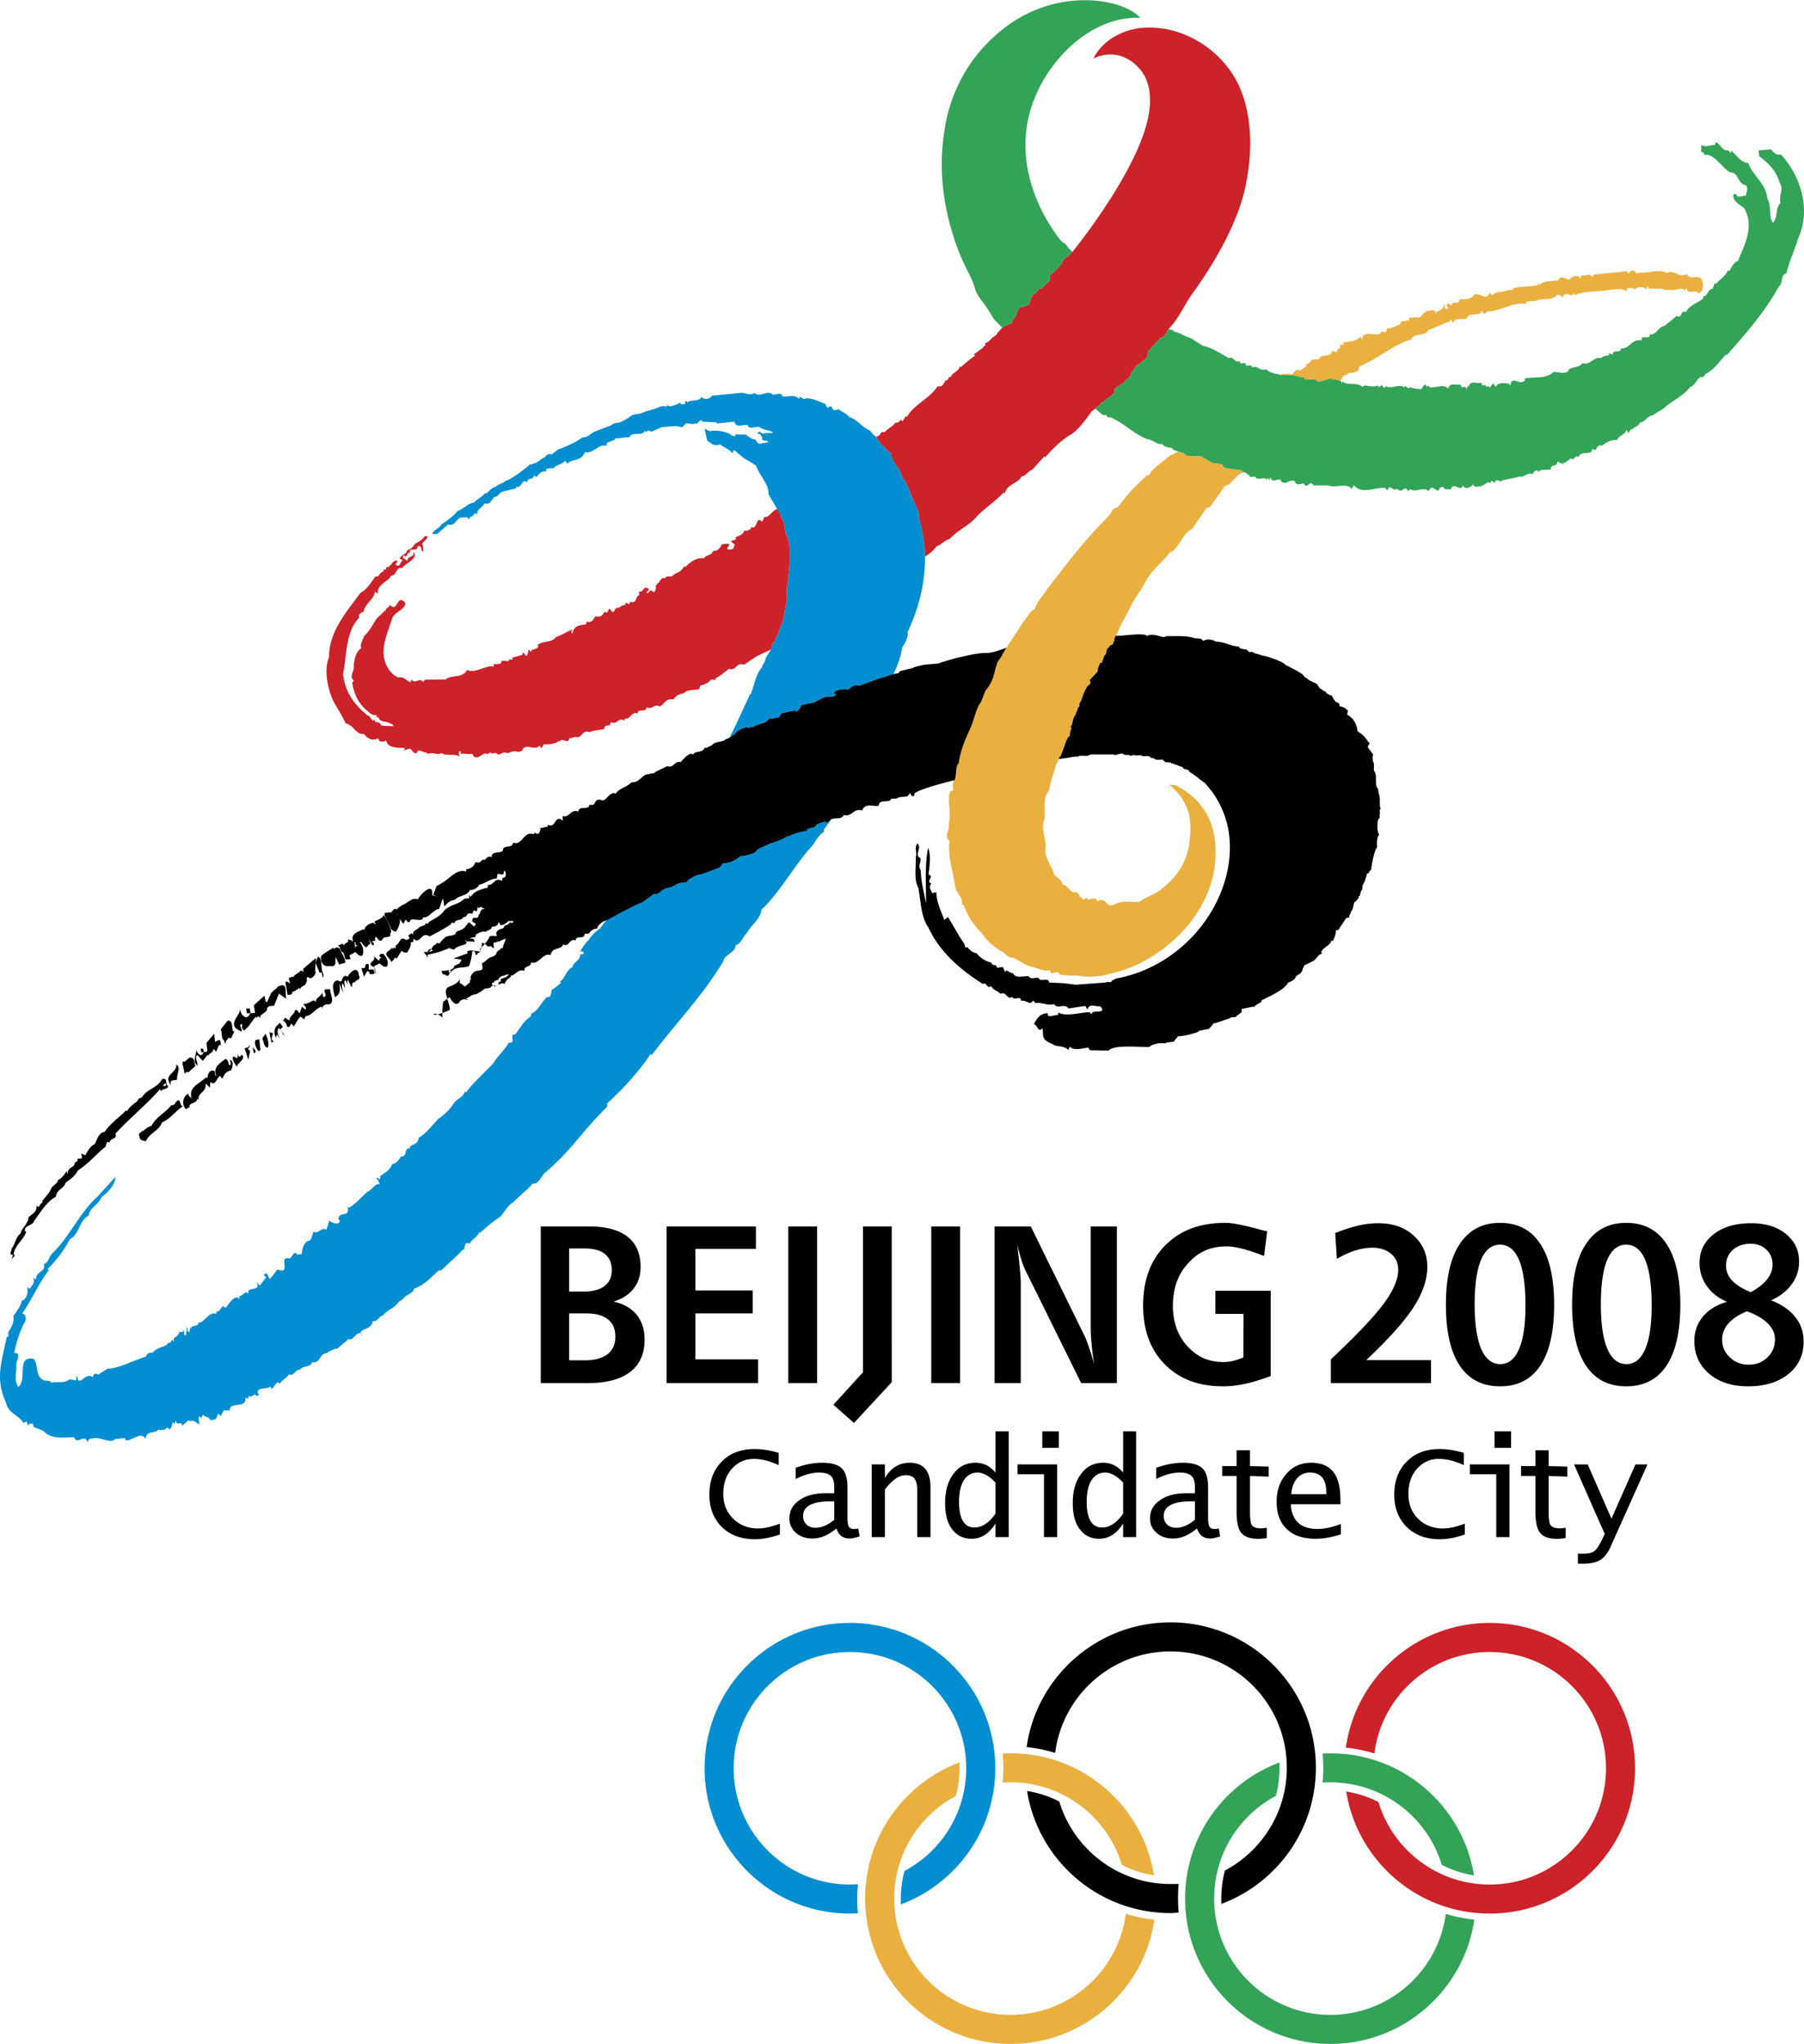
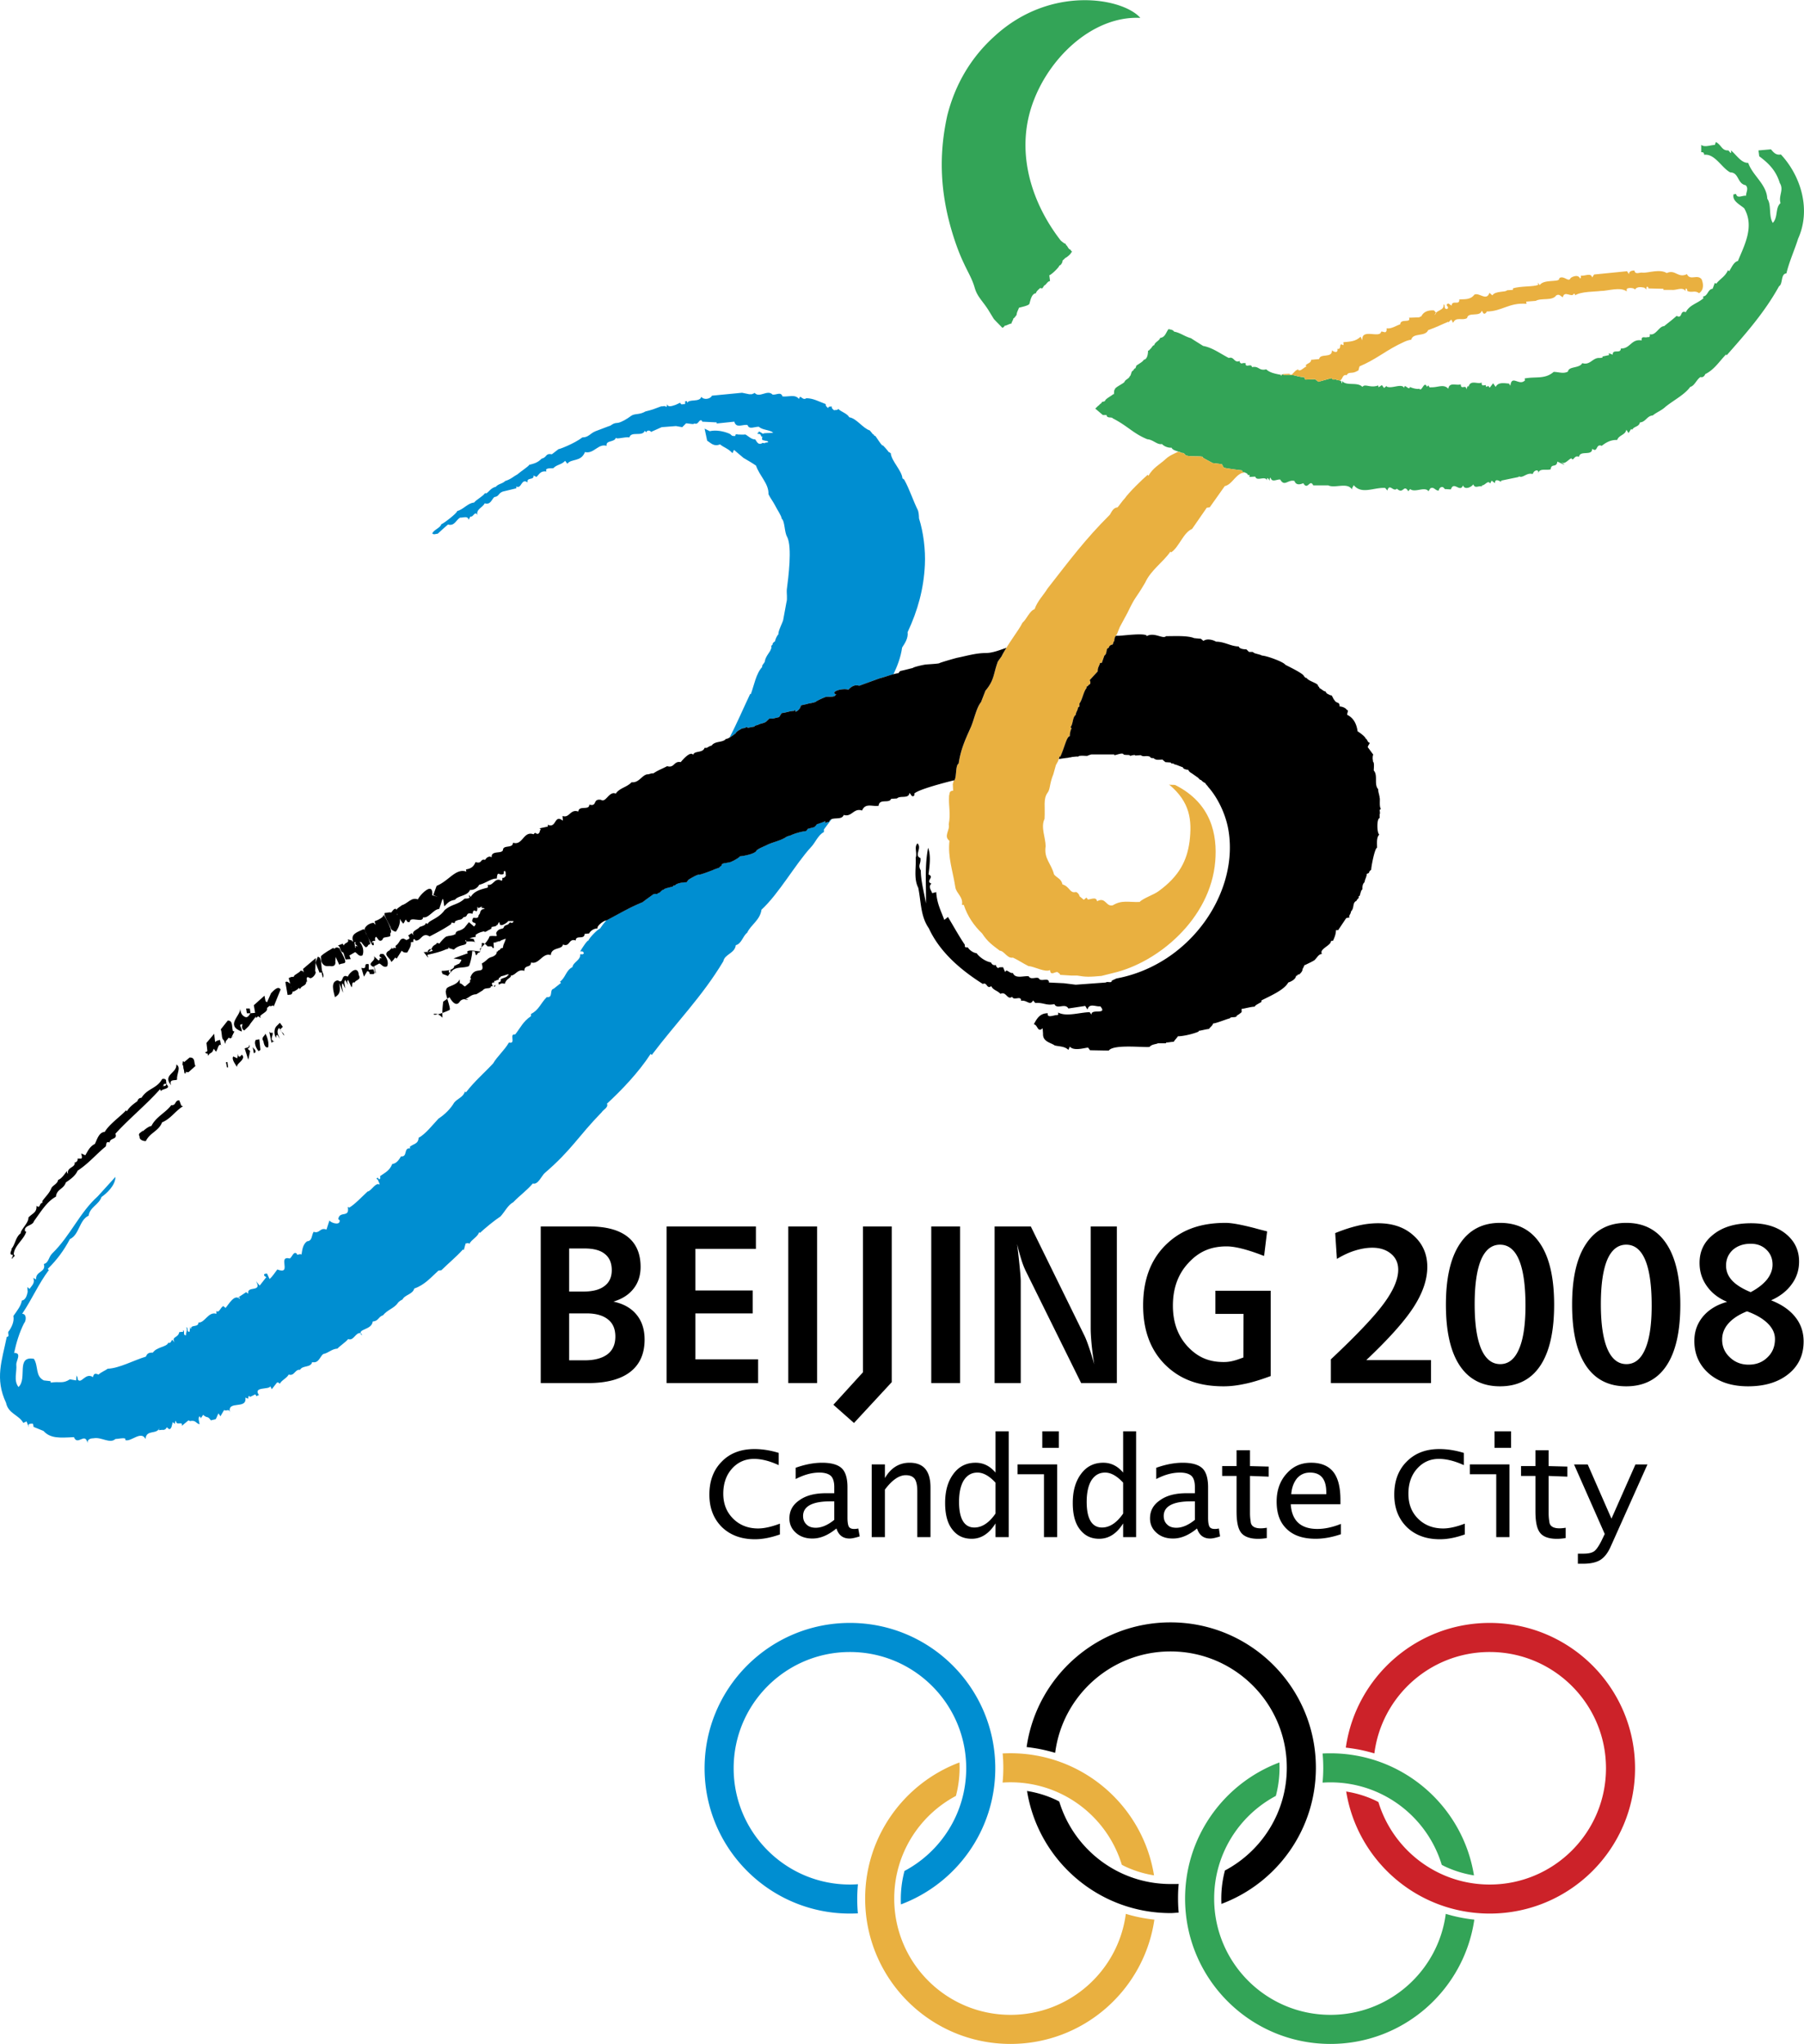
<svg xmlns="http://www.w3.org/2000/svg" width="2206" height="2500" viewBox="0 0 340.331 385.613">
  <g fill-rule="evenodd" clip-rule="evenodd">
    <path d="M132.923 333.598c0-15.146 12.276-27.422 27.42-27.422 15.144 0 27.42 12.275 27.42 27.422 0 11.76-7.4 21.788-17.798 25.688a20.613 20.613 0 0 1 .671-6.311c6.927-3.688 11.643-10.982 11.643-19.376 0-12.114-9.821-21.935-21.937-21.935-12.114 0-21.936 9.82-21.936 21.935s9.821 21.939 21.936 21.939c.507 0 1.013-.021 1.511-.057a29.61 29.61 0 0 0-.135 2.807c0 .906.041 1.805.124 2.689-.496.025-.997.039-1.5.039-15.142 0-27.419-12.272-27.419-27.418z" fill="#008ed1" />
    <path d="M281.038 361.016c-13.652 0-24.974-9.977-27.073-23.037l.254.053c1.906.325 3.724.91 5.409 1.726l.414.218c2.732 9.009 11.1 15.562 20.996 15.562 12.114 0 21.937-9.825 21.937-21.939s-9.822-21.935-21.937-21.935c-11.166 0-20.383 8.337-21.758 19.128a38.04 38.04 0 0 0-2.73-.681c-.8-.156-1.819-.312-2.658-.407 1.891-13.299 13.324-23.527 27.146-23.527 15.144 0 27.417 12.275 27.417 27.422s-12.273 27.417-27.417 27.417z" fill="#cc2229" />
    <path d="M217.71 353.807a20.385 20.385 0 0 1-5.652-1.771l-.425-.229c-2.73-9.005-11.098-15.559-20.994-15.559-.504 0-1.001.022-1.495.052a29.141 29.141 0 0 0 .011-5.495c.491-.026.987-.039 1.484-.039 13.651 0 24.973 9.975 27.071 23.041zM163.214 358.191c0-11.759 7.398-21.792 17.792-25.687a20.643 20.643 0 0 1-.669 6.311c-6.925 3.687-11.639 10.978-11.639 19.375 0 12.115 9.823 21.935 21.941 21.935 11.14 0 20.342-8.301 21.751-19.054 1.729.523 3.531.893 5.385 1.088-1.923 13.264-13.342 23.453-27.136 23.453-15.147.001-27.425-12.278-27.425-27.421z" fill="#e9b040" />
    <path d="M278.07 353.814a20.404 20.404 0 0 1-5.653-1.765l-.426-.229c-2.73-9.005-11.097-15.559-20.997-15.559-.501 0-.998.017-1.49.051a29.244 29.244 0 0 0 .009-5.495c.492-.03.986-.039 1.481-.039 13.658 0 24.979 9.972 27.076 23.036zM223.571 358.191c0-11.759 7.398-21.792 17.793-25.687a20.731 20.731 0 0 1-.67 6.311c-6.925 3.687-11.638 10.978-11.638 19.375 0 12.115 9.822 21.935 21.938 21.935 11.145 0 20.343-8.301 21.755-19.054 1.73.523 3.53.893 5.385 1.088-1.926 13.264-13.342 23.453-27.14 23.453-15.142.001-27.423-12.278-27.423-27.421z" fill="#33a457" />
    <path d="M193.675 329.599c1.895-13.299 13.328-23.526 27.149-23.526 15.146 0 27.422 12.274 27.422 27.422 0 11.771-7.413 21.809-17.827 25.699l-.002-.203a20.586 20.586 0 0 1 .619-5.9l.041-.195c6.949-3.683 11.684-10.987 11.684-19.401 0-12.115-9.82-21.939-21.937-21.939-11.167 0-20.384 8.341-21.762 19.133a35.547 35.547 0 0 0-2.729-.682 33.744 33.744 0 0 0-2.658-.408zM193.756 337.888c1.995.316 3.895.919 5.656 1.766l.423.229c2.73 9.005 11.098 15.559 20.998 15.559.501 0 1.034.014 1.529-.018a27.45 27.45 0 0 0-.122 2.72c0 .907.041 1.809.122 2.689-.49.026-1.033.092-1.529.092-13.654 0-24.98-9.977-27.077-23.037zM107.372 247.775v8.854h2.916c1.892 0 3.332-.399 4.317-1.145.987-.756 1.484-1.866 1.484-3.337 0-1.431-.464-2.507-1.377-3.222-.917-.751-2.267-1.15-4.039-1.15h-3.301zm132.116-4.276h-10.201v4.368h5.307c-.007 2.454-.011 5.747-.018 8.224-1.044.391-2.252.859-3.613.859-2.976.034-5.07-.968-6.918-2.937-1.846-2.004-2.774-4.555-2.774-7.704 0-3.257.97-5.946 2.904-8.024 1.931-2.112 4.151-3.153 7.235-3.153 1.542 0 3.688.538 6.449 1.574.265.113.476.183.62.218l.566-4.62c-.523-.144-1.299-.32-2.314-.611-2.5-.643-4.333-.998-5.515-.998-4.919 0-8.504 1.397-11.328 4.19-2.818 2.794-4.232 6.588-4.232 11.391 0 4.688 1.386 8.414 4.148 11.173 2.756 2.724 6.248 4.086 11.039 4.086 1.221 0 2.494-.147 3.823-.43 1.334-.251 3.02-.755 5.053-1.505v-16.097h-.231v-.004zm-132.116-7.972v8.132h2.584c1.786 0 3.147-.32 4.071-1.04.92-.677 1.385-1.684 1.385-3.006 0-1.328-.433-2.365-1.299-3.045-.864-.716-2.152-1.041-3.826-1.041h-2.915zm-5.361-4.156h9.147c3.176 0 5.581.646 7.228 1.935 1.64 1.289 2.464 3.188 2.464 5.695 0 1.609-.446 3.011-1.34 4.121-.893 1.145-2.153 1.935-3.786 2.433 1.902.395 3.361 1.224 4.373 2.473 1.006 1.219 1.509 2.798 1.509 4.693 0 2.65-.904 4.693-2.711 6.094-1.804 1.393-4.457 2.108-7.947 2.108h-8.936v-29.552h-.001zm23.739 0h16.855v4.229h-11.419v7.847h10.822v4.328h-10.822v8.671h11.83v4.477H125.75v-29.552zm49.935 0h5.438v29.552h-5.438v-29.552zm11.949 0h6.831L204.6 252.01c.272.567.555 1.322.87 2.255.312.894.635 1.935.961 3.114a56.844 56.844 0 0 1-.498-3.799c-.107-1.181-.169-2.148-.169-2.973v-19.236h4.935v29.552h-6.736l-10.445-21.133a14.764 14.764 0 0 1-.812-2.077 38.2 38.2 0 0 1-.824-3.045c.211 1.718.376 3.223.496 4.476.122 1.22.188 2.117.188 2.581v19.198h-4.93v-29.552h-.002zm-38.924 0h5.438v29.552h-5.438v-29.552zm109.042 25.219h12.216v4.333h-18.896v-4.477c4.841-4.55 8.174-8.06 9.987-10.531 1.815-2.468 2.72-4.585 2.72-6.376 0-1.254-.446-2.256-1.354-3.01-.9-.751-2.077-1.146-3.53-1.146-1.028 0-2.117.182-3.272.538-1.156.359-2.29.897-3.412 1.574l-.32-4.871c1.481-.607 2.904-1.076 4.276-1.396a16.595 16.595 0 0 1 3.793-.464c2.761 0 4.997.75 6.722 2.329 1.72 1.539 2.582 3.509 2.582 5.907s-.864 4.945-2.608 7.63c-1.743 2.69-4.708 5.986-8.904 9.96zm-94.957-25.219h5.434l-.001 29.383-7.122 7.698-3.888-3.438 5.577-6.125v-27.518zm167.477 12.397c1.357-.715 2.393-1.54 3.088-2.402.69-.894 1.039-1.826 1.039-2.789 0-1.149-.388-2.082-1.169-2.832-.782-.755-1.768-1.111-2.958-1.111-1.372 0-2.492.396-3.357 1.146-.858.79-1.288 1.791-1.288 2.971 0 1.076.388 2.009 1.153 2.833.771.822 1.928 1.538 3.492 2.184zm-.693 3.618c-1.556.611-2.725 1.396-3.508 2.29-.789.894-1.184 1.9-1.184 3.045 0 1.322.481 2.438 1.444 3.331.963.933 2.145 1.396 3.559 1.396 1.442 0 2.633-.464 3.565-1.396.938-.894 1.399-2.038 1.399-3.436 0-1.079-.452-2.047-1.352-2.94-.9-.894-2.21-1.679-3.923-2.29zm4.541-2.078c2.029.785 3.557 1.86 4.591 3.188 1.028 1.288 1.549 2.828 1.549 4.585 0 2.541-.954 4.585-2.854 6.124-1.901 1.54-4.448 2.329-7.632 2.329-3.034 0-5.476-.789-7.337-2.364-1.867-1.613-2.793-3.686-2.793-6.198 0-1.791.545-3.296 1.638-4.619 1.095-1.292 2.611-2.221 4.546-2.759-1.643-.681-2.918-1.683-3.828-2.975-.913-1.289-1.373-2.725-1.373-4.368 0-2.261.891-4.048 2.663-5.409 1.772-1.4 4.127-2.077 7.065-2.077 2.691 0 4.88.646 6.548 2.004 1.668 1.361 2.499 3.084 2.499 5.23 0 1.575-.456 3.011-1.38 4.26-.922 1.292-2.221 2.298-3.902 3.049zm-27.329-10.497c-1.571 0-2.77.968-3.573 2.833-.809 1.931-1.211 4.724-1.211 8.414 0 3.691.414 6.485 1.232 8.419.822 1.9 2.012 2.868 3.591 2.868 1.544 0 2.729-.933 3.54-2.833.815-1.861 1.223-4.619 1.223-8.202 0-3.8-.403-6.662-1.208-8.597-.807-1.935-2.011-2.902-3.594-2.902zm0-4.117c3.331 0 5.871 1.323 7.604 3.974 1.734 2.615 2.603 6.445 2.603 11.464 0 5.049-.868 8.884-2.603 11.495-1.738 2.614-4.273 3.907-7.604 3.907-3.32 0-5.854-1.293-7.597-3.907-1.744-2.611-2.613-6.446-2.613-11.495 0-5.019.874-8.849 2.627-11.464 1.75-2.65 4.273-3.974 7.583-3.974zm-23.808 4.117c-1.57 0-2.77.968-3.57 2.833-.81 1.931-1.213 4.724-1.213 8.414 0 3.691.415 6.485 1.23 8.419.824 1.9 2.017 2.868 3.596 2.868 1.544 0 2.726-.933 3.537-2.833.815-1.861 1.224-4.619 1.224-8.202 0-3.8-.404-6.662-1.208-8.597-.805-1.935-2.009-2.902-3.596-2.902zm0-4.117c3.335 0 5.872 1.323 7.607 3.974 1.734 2.615 2.603 6.445 2.603 11.464 0 5.049-.87 8.884-2.603 11.495-1.737 2.614-4.272 3.907-7.607 3.907-3.318 0-5.853-1.293-7.596-3.907-1.741-2.611-2.611-6.446-2.611-11.495 0-5.019.875-8.849 2.622-11.464 1.748-2.65 4.278-3.974 7.585-3.974zM297.671 295.007v-1.899h.996c.95 0 1.629-.135 2.082-.456.408-.312.859-.945 1.358-1.942l.633-1.314-5.793-13.125h2.581l4.48 10.231 4.526-10.231h2.265l-6.928 15.48c-.542 1.223-1.175 2.033-1.945 2.532-.723.451-1.811.725-3.214.725h-1.041v-.001zM282.27 289.984v-11.858h-4.979v-1.856h7.469v13.715h-2.49v-.001zm-.32-19.961h3.123v3.123h-3.123v-3.123zM276.338 289.485c-1.674.59-3.212.906-4.707.906-2.58 0-4.664-.772-6.243-2.308-1.585-1.583-2.355-3.621-2.355-6.111 0-2.58.771-4.663 2.355-6.246 1.579-1.588 3.617-2.355 6.152-2.355 1.449 0 2.943.226 4.617.725v2.308c-1.674-.768-3.259-1.175-4.708-1.175-1.672 0-3.032.633-4.118 1.855-1.087 1.22-1.631 2.807-1.631 4.707 0 1.947.59 3.483 1.812 4.71 1.224 1.22 2.804 1.853 4.75 1.853 1.135 0 2.537-.317 4.075-.906v2.037h.001zM238.985 290.162c-1.54.273-3.713.273-4.754-.902-.68-.772-.95-2.173-.95-4.164v-6.654h-2.718v-1.855h2.718v-2.989h2.535v2.989l3.531.091v1.899l-3.531-.135v7.015c0 .815.092 1.314.134 1.631.14 1.54 2.22 1.267 3.035 1.132v1.942zM164.451 289.984V276.27h2.49v2.58c1.13-1.947 2.715-2.897 4.661-2.897 2.624 0 3.938 1.54 3.938 4.662v9.37h-2.489v-8.692c0-1.089-.182-1.856-.498-2.308-.364-.456-.904-.681-1.676-.681-1.267 0-2.58.906-3.936 2.715v8.966h-2.49v-.001zM147.133 289.485c-1.675.59-3.26.906-4.708.906-2.58 0-4.663-.772-6.247-2.308-1.583-1.583-2.353-3.621-2.353-6.111 0-2.58.77-4.663 2.353-6.246 1.539-1.588 3.622-2.355 6.158-2.355 1.402 0 2.94.226 4.571.725v2.308c-1.677-.768-3.214-1.175-4.663-1.175-1.675 0-3.078.633-4.165 1.855-1.085 1.22-1.63 2.807-1.63 4.707 0 1.947.635 3.483 1.856 4.71 1.222 1.22 2.805 1.853 4.706 1.853 1.177 0 2.535-.317 4.12-.906v2.037h.002zM295.368 290.162c-1.583.273-3.759.273-4.754-.902-.677-.772-.95-2.173-.95-4.164v-6.654h-2.715v-1.855h2.715v-2.989h2.493v2.989l3.528.091v1.899l-3.528-.135v7.015c0 .815.088 1.314.132 1.631.141 1.54 2.264 1.267 3.079 1.132v1.942zM157.389 286.727v-3.487h-.77c-3.395 0-5.115.95-5.115 2.763 0 .677.227 1.219.68 1.627.408.407.996.59 1.72.59 1.087-.001 2.263-.499 3.485-1.493zm.407 1.627c-1.537 1.266-3.032 1.899-4.526 1.899-1.267 0-2.307-.356-3.122-1.084-.816-.725-1.223-1.627-1.223-2.716 0-1.449.633-2.58 1.901-3.439 1.267-.906 2.94-1.314 5.024-1.314h1.538v-1.175c0-.993-.227-1.675-.633-2.083-.453-.407-1.178-.633-2.173-.633-1.448 0-2.897.408-4.482 1.219v-2.125c1.766-.633 3.442-.95 4.981-.95 1.765 0 2.987.36 3.711 1.041.723.677 1.085 1.899 1.085 3.574v5.751c0 .812.09 1.402.271 1.718.184.274.5.408.997.408.18 0 .408 0 .77-.091l.271 1.496c-.86.273-1.494.403-1.899.403-1.269 0-2.084-.634-2.491-1.899zM187.805 289.984v-2.581c-1.222 1.947-2.714 2.897-4.479 2.897-1.585 0-2.807-.59-3.712-1.813-.906-1.171-1.313-2.85-1.313-4.932 0-2.264.498-4.073 1.583-5.521 1.043-1.405 2.444-2.082 4.165-2.082 1.495 0 2.717.634 3.756 1.856v-7.785h2.491v19.961h-2.491zm0-10.276c-1.174-1.267-2.307-1.899-3.394-1.899-1.131 0-1.945.495-2.581 1.449-.585.945-.903 2.308-.903 4.072 0 3.215.996 4.846 2.896 4.846 1.404 0 2.761-.859 3.982-2.629v-5.839zM211.884 279.708c-1.175-1.267-2.307-1.899-3.394-1.899-1.132 0-1.945.495-2.581 1.449-.585.945-.904 2.308-.904 4.072 0 3.215.998 4.846 2.897 4.846 1.403 0 2.762-.859 3.981-2.629v-5.839h.001zm0 10.276v-2.581c-1.22 1.947-2.715 2.897-4.525 2.897-1.54 0-2.759-.59-3.667-1.813-.905-1.171-1.311-2.85-1.311-4.932 0-2.264.497-4.073 1.583-5.521 1.041-1.405 2.444-2.082 4.166-2.082 1.492 0 2.714.634 3.754 1.856v-7.785h2.447v19.961h-2.447zM196.632 270.023h3.123v3.123h-3.123v-3.123zm.316 19.961v-11.858h-4.979v-1.856h7.468v13.715h-2.489v-.001zM225.827 288.354c-1.539 1.266-3.031 1.899-4.525 1.899-1.27 0-2.311-.356-3.124-1.084-.815-.725-1.223-1.627-1.223-2.716 0-1.449.633-2.58 1.904-3.439 1.264-.906 2.938-1.314 5.021-1.314h1.539v-1.175c0-.993-.225-1.675-.633-2.083-.453-.407-1.178-.633-2.175-.633-1.445 0-2.938.408-4.481 1.219v-2.125c1.769-.633 3.442-.95 4.982-.95 1.763 0 2.985.36 3.71 1.041.726.677 1.087 1.899 1.087 3.574v5.751c0 .812.09 1.402.271 1.718.182.274.496.408.995.408.18 0 .408 0 .771-.091l.225 1.496c-.815.273-1.448.403-1.854.403-1.266 0-2.083-.634-2.49-1.899zm-.408-1.627v-3.487h-.77c-3.395 0-5.111.95-5.111 2.763 0 .677.224 1.219.674 1.627.41.407.998.59 1.723.59 1.086-.001 2.263-.499 3.484-1.493zM252.972 289.442c-1.72.585-3.303.858-4.754.858-2.354 0-4.164-.59-5.434-1.813-1.31-1.219-1.942-2.94-1.942-5.204 0-2.126.633-3.891 1.854-5.249 1.223-1.405 2.76-2.082 4.66-2.082 1.859 0 3.262.591 4.167 1.718.903 1.132 1.355 2.897 1.355 5.296v.815h-9.37c.186 3.08 1.857 4.663 5.025 4.663 1.359 0 2.852-.316 4.438-.95v1.948h.001zm-9.371-7.56h6.608v-.316c0-2.489-.993-3.757-3.078-3.757-.995 0-1.809.364-2.441 1.084-.591.724-.996 1.721-1.089 2.989z" />
    <path d="M156.818 154.607l-1.387 1.865v.482c-1.105.554-1.66 2.073-2.422 2.834-2.979 3.245-6.094 8.839-9.349 11.81-.278 2.003-2.009 2.833-2.701 4.352-.832.622-1.039 2.072-2.148 2.35-.207 1.588-2.078 1.655-2.355 3.039-4.015 6.698-8.864 11.533-13.504 17.683l-.207-.207c-2.286 3.521-5.542 6.904-8.242 9.391.346.693-.76 1.176-.968 1.591-4.572 4.698-5.61 7.045-10.734 11.465-.554.417-1.316 2.351-2.286 2.003-1.177 1.38-2.494 2.278-3.671 3.522-1.04.551-1.593 1.796-2.423 2.694-1.248.828-2.909 2.207-3.879 3.109l-.138-.139c-.345.963-1.384 1.311-1.87 2.213-.138-.282-.485-.074-.692-.074l-.347 1.245-.138-.139c-1.455 1.591-2.771 2.624-4.087 3.938l-.554.069c-1.385 1.241-2.562 2.694-4.569 3.384-.279 1.106-1.802 1.171-2.218 2.073-.207.07-.761.412-.899.689-.694.968-1.941 1.245-2.77 2.282-.902.273-.833 1.102-1.941 1.171-.208 1.727-3.115 1.314-2.077 2.624.069-.204-.069-.273-.141-.412-1.037-.277-1.313 1.519-2.422 1.106-.484.62-1.522 1.24-2.007 1.796-1.109.064-1.663.828-2.701 1.032-.624.485-.832 1.8-2.078 1.521-.277 1.106-1.802.552-2.286 1.449-.97-.139-1.04 1.245-2.147.898-.345.693-1.316 1.036-1.661 1.726-.139-.065-.278-.343-.554-.204l-.971 1.246-.274-.559c-.207.699-3.325 0-2.146 1.662-.692.207-.276.411-.692-.14l-.971.486-.207-.208c-.209.208-.138.416-.138.551l-.555-.204c.347 2.347-3.462.412-2.907 2.759-.208-.76-.555-.139-1.109-.412l-.693 1.175-.347-.555c-.274.417-.274.694-.553 1.105l-.899.209c-.693-.968-.623-.278-1.456-1.037l-.483.69c.069-.209-.139-.344-.208-.413-.346.413 0 1.032 0 1.519-.762-.273-.692-.828-1.8-.62l-.277-.139-1.248 1.036c.209-1.036-1.107.139-1.107-.967-.207.203-.207.416-.207.62l-.415-.347c-.139.485-.208 1.383-.694 1.314l-.414-.343c-.209.411-.485.546-.9.481l-.625.064.139-.408c-.554 1.311-2.493.205-2.633 2.07-.829-1.662-2.768.619-3.808.208v-.277c-.484-.204-1.247.069-1.87.069-1.039.967-2.629-.413-4.085-.14-.485 0-1.247.14-1.177.898-.484-2.139-1.871.62-2.563-1.106-2.702.139-4.432.278-5.749-1.172l-1.869-.763c-.07-.273 0-.481-.208-.62-.277.069-.625-.069-.762.277l.068.417-.416-1.106-.622.277c-.832-1.522-2.838-1.726-3.255-3.8-2.146-4.562-.761-7.946.14-12.436.691 0 0-.828.413-1.105.486-.69 1.041-1.796.833-2.833.691-.967 1.454-1.935 1.592-2.896.762-.139.971-1.037 1.108-1.657l-.07-.902.416.347c.415-.62 1.109-1.105.692-2.073l.554.277c-.138-1.588 1.939-1.31 1.455-2.896.969-.282.83-1.25 1.592-2.009 3.463-3.384 5.125-7.665 8.587-10.774l3.325-3.661c0 1.657-1.732 3.18-2.629 3.8-.488 1.448-2.218 1.935-2.426 3.522-1.8.828-1.731 3.592-3.533 4.42-1.177 2.212-2.423 3.869-4.155 5.6l.208.411v-.207c-2.009 2.693-3.116 5.388-5.056 8.288.902 0 .763 1.38.347 1.796-.9 1.796-1.455 3.661-1.869 5.596 1.522-.069.344 1.518.414 2.208.139 1.384-.553 2.971.415 4.216 1.733-1.592-.554-5.942 2.91-5.317.9 1.448.208 3.244 1.87 4.072l1.246.139.069.277c1.661-.277 2.215.278 3.6-.624l1.177.208.07-.967c-.208-.139.349.416.208.759.693 1.037 1.454-1.379 2.91-.411.138-.968.761-.556 1.037-.486.623-.551 1.178-.69 1.733-1.102 2.145-.07 4.915-1.592 7.2-2.282.278-.62.485-.759 1.316-.759.761-1.106 2.633-1.037 2.91-1.865.483.208.554-.417.759-.555l.416.485c-.622-1.176.693-.759.9-1.935l.762-.069-.069-.278c.484.07-.139 1.106.624.903-.208-.278.346-.903 0-1.454.483 0 0 .968.623.829l.138-1.037c0 .208 0 .417.208.481-.276-.828 1.384-.204 1.316-1.171 1.246.069 1.87-2.139 3.393-1.657v-.555c.484.555.832-.76 1.316-.895l.416.344c.623-.69 1.73-2.764 2.701-1.657l-.069-.347-.416.139 1.663-1.106.416.278c-.348-1.588 2.7-.139 1.454-2.348l.692.829 1.246-1.592c-.139-.135-.414-.135-.414-.481.068-.209.275-.139.553-.209l.485 1.037c.624-.555.969-1.175 1.455-1.796 2.909 1.106-.069-2.693 2.355-2.073.414-.208.762-1.587 1.385-.828-.208.347.415-.139.831.069.137-.828.206-1.865 1.037-2.485 1.04-.069.833-1.176 1.249-1.795 1.176.411 1.176-.898 2.422-.418l.555-1.726c.208.416 1.939 1.036 1.939.069 0-.208-.139-.208-.277-.277.208-1.727 2.214-.139 1.799-2.347l.277.139c.971-.556 2.285-1.935 3.463-3.04.692-.069 1.522-1.797 2.215-1.314.139-.135-.208-.621-.276-.898l-.276-.203.207-.209.346.348c.207-.139.207-.348.139-.625.969-.689 1.801-1.033 2.286-2.277.9-.139 1.314-.897 1.66-1.448 1.316.139.418-1.661 1.733-1.523l-.07-.277c.691-.62 1.592-.48 1.663-1.726 1.176-.551 2.769-2.555 3.738-3.592 1.247-.824 2.285-1.865 2.978-3.041.623-.759 1.731-1.032 2.009-2.069l.208.14c1.66-2.143 3.464-3.661 5.125-5.457.761-1.314 2.147-2.485 2.978-3.938 1.455.347-.069-1.728 1.177-1.523 1.039-1.31 1.455-2.416 2.978-3.452v-.414c1.524-.76 1.802-2.001 2.979-3.176 1.314.139.416-1.381 1.314-1.59l1.385-1.104-.207-.208c1.108-.829 1.108-2.142 2.356-2.763.138-.966 1.591-1.313 1.454-2.417.208-.07.552.139.692-.208-.07-.276-.207-.345-.416-.345h-.276c.552-.896 1.313-2.071 1.592-2.071 0-.346 1.799-2.211 2.147-2.211.333-.517.743-1.052 1.191-1.575 3.116-1.658 4.555-2.501 6.911-3.468 0-.069 1.869-1.381 1.94-1.449.415-.141.276-.072.83-.072v-.137c.622-.07.552-.554 1.176-.69 0-.208 1.387-.485 1.665-.553 0 0 .068-.069.136-.208h.277c.348-.484 1.593-.621 2.218-.621l.345-.484c.347-.206 1.593-.966 2.008-.966 0 .137 2.631-.829 2.839-.967l.97-.345c.069-.069.138-.14.069-.14.762-.413 0-.413.832-.689.068 0 1.454-.208 1.454-.346.137 0 1.525-.759 1.525-.967.414 0 2.838-.415 3.116-1.037.208-.345 1.454-.827 1.868-1.034.902-.484 2.217-.762 3.187-1.244.069 0 .138-.139.347-.139.069-.206.762-.413 1.038-.482.693-.347 2.149-.761 2.978-.828 0-.071.278-.347.278-.416l1.314-.345.07-.138c.138-.071.276-.276.346-.415h.138c-.067 0 .833-.278 1.455-.553 0 .139-.069.206-.069.346.14-.071.277-.071.347-.14.139 0 .277-.067.417-.067.193-.372.261-.438.493-.527l-.08.114zM137.633 139.118c1.411-2.695 2.528-5.352 3.879-8.204h.138c.624-1.657.971-3.867 2.146-5.111-.136-.344.418-.691.487-1.036.138-1.036 1.107-1.865 1.178-2.418.208-.206-.07-.414.067-.483 0-.067.069-.207.209-.207-.069-.276.276-.622.485-.691 0-.344.415-1.173.622-1.311-.069-.623.762-2.143.901-2.695l.623-3.386c.208-.62 0-1.726.069-2.417.279-2.14 1.039-7.944.068-9.877-.553-.897-.413-2.968-1.036-3.454-.07-.62-.762-1.519-1.316-2.625-.415-.758-.9-1.381-1.178-2.002.07-2.003-1.661-3.384-2.353-5.389-.694-.482-1.524-.965-2.356-1.45l-1.8-1.519-.279.621c-.828-.897-1.591-1.036-2.353-1.657-1.179.483-1.731-.276-2.425-.692l-.484-2.28.971.484c1.178-.275 2.632 0 3.741.483.484.276.275.483 1.106.414-.067-.347.139-.275.347-.347v.071c.486 0 1.107.067 1.523 0 .347.138 1.247 1.035 1.801.897.277.138.485 1.313 1.454.692l.417.068v-.068c.138-.069.484-.069.691-.139-.068 0-.139-.139-.207-.208-.209 0-.972-.208-.972-.208.071-.138-.205-.552.071-.483.069-.069-.071-.138-.207-.138-.069-.07-.139-.347-.278-.485l-.484-.067v-.138l.207-.07c-.069-.551.625.208.902.208.067-.208 1.246-.069 1.867-.208-.691-.551-2.078-.483-2.699-1.104-.762-.07-1.871.62-2.147-.345-.969-.139-2.147.689-2.493-.624l-3.325.348v-.208l-2.768-.139c.068-.137-.069-.206-.209-.275-.416 0-.555.899-1.177.623l-.208.068c-.07.138-1.523-.206-1.454-.068l-.692.69-1.179-.208-2.699.208-2.009.898c-.069-.208-.692-.485-.899.068l-.277-.276c-.485 1.174-2.562 0-2.908 1.243-.97-.138-2.356.414-2.563.069-.208.899-1.939.414-1.73 1.52-1.594-.483-2.426 1.589-4.085 1.174-.764 1.934-2.563 1.173-3.326 2.21l-.414-.553c-.694.761-1.593.692-2.217 1.382-.485.069-1.108-.069-1.385.276l.071.347c-1.109-.14-1.316.481-1.872 1.034l-.555-.274c.138.966-1.385.274-1.108 1.313-1.246-.899-1.108 1.31-2.145.758v.347l-2.562.62c-.902.346-.625.899-1.595 1.037-.485.415-.693 1.519-1.801 1.173-.414.83-1.66 1.106-1.383 2.21-.487-.897-.761.484-1.315.276l-.348.624c-.138-.829-1.038-.347-1.591-.416-.763.416-1.04 1.658-2.287 1.313-.693.552-1.316 1.175-1.938 1.727-.349 0-.763.277-1.04-.07.415-.759 1.454-.967 1.73-1.726.347-.068 3.047-2.142 2.978-2.486 1.178-.276 2.009-1.519 3.186-1.589.486-.621 1.594-1.106 2.079-1.795.414.345.899-.968 2.006-1.175.556-.622 1.109-.482 1.802-1.105 1.108-.346 1.593-.897 2.284-1.244.624-.551 2.218-1.588 2.218-1.795 1.038-.276 1.591-.414 2.354-1.173 1.107-.276.624-1.037 1.938-.83l1.247-.967c.069.067 2.979-1.036 4.503-2.211 1.176 0 1.451-.76 2.491-1.174.763-.275 2.493-.968 2.771-1.037.556-.345.625-.483 1.525-.551.623-.139 1.592-.691 2.424-1.313.692-.486 1.523-.14 2.701-.829 1.383-.345 1.314-.345 2.976-.967.276.069.76-.208.902.138.207-.138.207-.414.207-.622.069.829 1.109.345 1.593.208l.899-.416c-.07.14.141.276.279.345.205-.137.623.071.623-.205v-.415h.343l.071.343c.208-.828 2.356-.068 2.632-1.175.415.624 1.662.486 2.009-.206l5.678-.551 1.315.274h.555c.207-.138.485-.138.485-.274.9 1.104 2.424-.69 3.394.342.622.14 1.592-.621 1.869.347 1.109.139 2.354-.482 3.118.484.276-1.037.623.415 1.383-.14 1.316 0 2.356.623 3.672 1.105-.07.346.207.553.484.761 0-.415.417-.208.623-.345 0 .412.208.55.486.76.206-.138.623.068.761-.277.483.553 1.661.827 2.075 1.588 1.386.208 2.563 2.074 3.878 2.487.208.278.486.553.623.761h.141c0 .138.07.275.277.275.416.553.9 1.382 1.315 1.796h.138c.14.139 1.04 1.106 1.04 1.244.136-.071.276.207.414.207.14 1.521 2.079 3.246 2.215 4.766 0 0 .348.207.348.275.97 1.728 1.663 3.939 2.563 5.734.138.345.207 1.035.207 1.521.832 2.624 1.247 5.939 1.108 8.771-.209 4.491-1.315 8.566-3.254 12.709.139 1.175-.554 2.142-1.039 2.902-.269 1.9-.908 3.494-1.63 5.038-.875.241-1.962.617-2.595.763l-3.812 1.382c0 .138-.899-.553-2.078.76-1.244-.345-3.531.413-2.353.897l.069.069h-.139c-.137.552-1.453.276-1.868.414-.416.138-1.525.623-1.871.898-.347.207-1.593.345-1.593.414l-1.247.277c0 .553-.692 1.176-.969 1.176-.07.137 0-.347-.07-.279h-.139l-.068.14c-.763 0-1.591.347-2.354.414-.139.209-.348.553-.486.761l-1.175.276c-.901.069-.347-.276-1.179.483-.345.415-1.177.415-1.593.689-.207.071-.692.14-.692.347-.207 0-1.11.208-1.246.208 0 0-.277-.139-.348-.139-.206.344-.554.069-1.107.484-.068 0-.832.482-.832.688-.335.252-.749.58-1.158.813h-.02v.006z" fill="#008ed1" />
-     <path d="M174.458 104.998c.692-.415 1.752-1.161 2.235-1.987.692-.07 1.731-1.313 2.423-1.313 1.594-1.796 3.811-2.556 5.265-4.421 1.314-1.312 3.74-3.039 4.986-4.419l.207.207c.347-1.795 2.562-1.865 3.116-3.177.97-.207 1.247-1.037 2.078-1.313l2.214-2.486.211.139c1.453-1.658 3.047-3.248 5.056-4.421 1.242-.83 2.768-2.901 3.738-4.283.275 0 1.178-1.104 1.384-1.104-.069-.14.62-.416.486-.623.134 0 .414-.067.555-.136l.067-.07c0-.345 1.386-1.036 1.522-1.244h.141c.067-.274 0-.83.206-.965 0-.348 1.73-1.106 1.801-1.382.141-.416.899-.622.97-1.036.277-.07.277-1.038.624-1.038.141-.207.277-.482.483-.482 0-.139.142-.345.142-.483.275-.207 1.383-.829 1.383-1.103.692-.071.831-1.108.831-1.729.139 0 .347-.138.347-.276.275-.068.486-.759.83-.759.072-.553.97-.829 1.111-1.38.967-.071 1.108-1.106 1.592-1.659 2.075-2.21 2.837-4.42 4.637-6.908 4.713-6.492 8.383-13.606 9.699-19.27 1.521-6.633 1.521-13.609-.834-19.202-2.84-6.771-10.318-12.089-18.488-11.466-3.255.276-7.344 2.072-9.213 5.8 4.228-2.003 7.687.276 9.35 2.765 1.662 2.555 1.803 6.423.277 10.98-2.633 8.152-9.972 18.236-13.504 22.657-.068 0-.068.067-.137.067l-.072.069h-.066c0 .277-.902 1.037-1.178 1.106-.07.138-.348.346-.417.416l-.071.067c.071.208-.275.898-.551.898l-.07.07c0 .276-1.591 1.795-1.871 1.795l.14 1.106c-.486 0-.76.76-1.109.828a2.683 2.683 0 0 1-.347.483c-.137.069-.277 0-.414 0-.137.138-.83.69-.759.967-.833.069-1.042 1.244-1.249 1.935 0 .415-1.661.69-2.009.828 0 .207-.417.829-.417 1.314-.137.205-.482.688-.621.688 0 .278-.346.692-.346.969-.347 0-.97.413-1.314.413 0 .278-.902.553-.902.967-.069 0-.347.277-.414.277 0 .482-.833.897-1.109 1.037 0 .274-.416.414-.484.621-.14.067-.485.346-.762.346l.069.413a2.053 2.053 0 0 0-.554.553l-1.733 1.244h.142l.138.068v.139c-.97.69-1.457 1.105-2.632 2.141l-.209-.138c-.206 1.035-1.455 1.104-1.73 2.071l-.209-.138-.483.761-.138-.138c-.486.412-.486 1.449-1.594 1.172-1.663 2.488-4.432 3.385-5.817 5.803l-.208-.139-.625.967-.414-.346c0 .485-.554.624-.97.624-.276.62-1.383 1.036-2.008 1.795-.692-.276-.692.344-1.039.622h-.069l-.069.068c-.069.069-.207.069-.345 0-.012.107.06.197.015.293.357.515.753 1.165 1.093 1.503h.138c.14.139 1.04 1.106 1.04 1.244.136-.071.276.207.414.207.14 1.521 2.079 3.246 2.215 4.766 0 0 .348.207.348.275.97 1.728 1.663 3.939 2.563 5.734.138.345.207 1.035.207 1.521a27.284 27.284 0 0 1 1.13 7.193c-.004-.002-.045-.027-.045.042zM146.617 96.002c-1.248.485-1.434 1.688-2.542 1.481.14.416-.208.69-.344.898-1.181-1.244-.764 1.657-2.08 1.037v.344c-.483.21-.691.486-1.247.276-.208.83-.967.969-1.662 1.312.347.692-.622.416-.831.761l.763.69c-.28.139-.209.553-.417.76-.414 0-.832.276-1.107-.137l.486-.691c-.417-.345-.972-.069-1.458-.069-.276.552-.691 1.312-1.661 1.244-.277.897-1.177.689-1.661 1.312.067.207-.14 0-.347.069-1.455-.069-2.561 1.037-3.254 1.658l-.21-.14c-.551 1.106-1.106 1.037-1.938 1.589-.621.759-1.246-.071-1.659.69-.903-.344-.903.969-1.665 1.106.416.069-.416.347 0 .551l-.207.761-.345.207c-.625-.968-.764.415-1.249.068-.345-.068.347-.068.417-.689-1.108-.83-.902.759-1.87.482.139.553-.208.276.139.623-.97.344-.347 1.657-1.803 1.312-.136 1.173-.83-.483-.899.553-1.04.344-.207-.07-1.314.62-.834-.415-.624 1.798-1.661.069l-.487.83-.208-.139c-.552.069-.417.416-.691.553-.278.416-.763.276-1.248.276-.484.415-.484 1.312-1.729.966 0 .208.068.416-.209.553-1.315.208-2.077.208-2.422 1.659-.486-.139 0-.484-.071-.691-1.246.553-1.73.899-3.115 1.451-.554.966-2.354.691-3.325 1.382.278 1.173-1.247.553-1.317 1.382l-.415-.485-.275 1.104c-.554.346-.348-.552-.901-.413v.344l-2.01.553.139.139c-.207.621-.692-.345-.692.483l-1.386-.069c0 .967-1.038.483-1.523.692l.069.415c-1.247-.415-3.74 1.448-5.054.621-.901 1.727-2.98.76-4.226 1.934v-.137l-3.739.066-.347.416c-.692-.966-1.525.553-2.147-.481l-.208.551c-.968-.414-1.177-1.106-2.354-.897-1.315-.69-1.939-1.657-2.354-2.694-1.039-2.763.278-5.455 1.177-8.289.416-1.45 2.355-1.658 2.563-3.038-1.664-2.073-1.386 2.002-2.978.276 0 .62-.97.62-.763 1.312l-.207-.208c-.209.485-1.247 1.106-1.664 1.797-.554.898-1.316 2.279-2.147 2.969-.276.76-.9 1.659-.554 2.349-1.038.553-1.314 2.073-1.454 3.247.276 1.036-1.04 2.142.069 2.832l-.345.415c.416 2.625 1.522 4.491 3.668 5.941.277.344 1.109-.139.971.621h.346c.277 1.105 1.661.553 2.286 1.241l.207-.067.347.482-1.316-.067-1.041-.07c-.415-1.174-1.107 0-1.316-1.312.07.138-.066.276-.136.414-.624-.276-.416-.759-1.178-1.037-2.63-2.21-4.154-4.351-4.568-7.804.69-2.833.344-7.944 3.046-10.568-.277-.76.414-.967.83-1.174.346-1.66 1.94-2.211 2.146-3.8l.555.485c-.346-1.866 2.286-2.489 2.424-3.454 1.247-.07.832-1.658 2.146-1.452.762-1.105 2.978-1.588 2.217-3.108-.071 1.451-1.178.485-1.248 1.935 0-.69-1.246-.415-.622-1.243.761.69.415-.691 1.178-.484-.486-1.104 1.453-.067 1.384-1.174.83-.414.554.69.969.967l.138-.137c-.138-.483.069-1.036-.277-1.244.347-.692.971-.898 1.041-1.382-.07-.275-.277-.137-.486-.137-.555.69-1.108 1.036-1.8 1.381-.624.759-.624.966-1.525 1.242-.14.829-1.107.829-1.454 1.59l.694.346c-.624 0-.486 1.588-1.457.759l.417-.692c-.97-.207-1.039.761-1.872 1.245l-.137-.139c-.208.207-.208.76-.694.554v.413c-.691-.069-.831 1.243-1.454.829-.831 1.106-1.662 2.556-2.909 3.177-2.562 3.591-5.887 7.184-5.887 12.087-.968 2.35-.345 5.733.763 8.219.832 1.591 1.594 2.558 2.354 4.284 1.524.274 1.939 2.209 3.462 2.003.694.898 1.662 1.381 2.633.829l.416.62c.346-.068.832.141 1.039-.276l.415.761c1.109.968 2.632.554 3.255.761l-.278.414 1.179-.345c.553.276.553 1.036 1.315.828.208-1.104 1.315.138 1.871-.137v.274l.691-.068c.554-.206 1.454.415 2.077-.069.902.69 2.562 0 3.395.69 0-.345-.278-.759.069-1.035.345.068.137.414.208.621.069-.345 1.387.069 2.147-.139l.345.623.692.068c.762-.345.624-.483 1.456-.76.762.415.623-.483 1.176 0l.9-.069c.485.829 1.315-.483 1.801 0 .139.138.345-.345.276.069l.557-.206c1.036-.415 1.176.068 1.799-.14.623-.207.345-.207.554-.484.763-1.035 2.285.416 3.117-.62l.415.483.415-.761c.971.138 2.426-.137 2.839-.621l.208.137c.277-.896 1.663.555 1.663-.482.207.069.069-.414.278-.138l.969-.276c1.316.414 1.177-1.45 2.7-.898.76-.413 2.077-.344 2.769-.622.07-1.174 1.178-.068 1.178-1.24 1.661.48.97-.9 2.701-.347l-.07-.345c1.249.207 1.108-1.38 2.494-.967-.069-1.106 1.594 0 1.662-1.175 1.249.551 1.249-.758 2.493-.137.833-.417 1.18-1.66 2.562-1.313.693-.968.97-.899 2.079-1.244.416-.69 2.284-.485 2.838-.76.07-1.036.624-.483 1.175-1.036.833 0 .694-1.175 1.872-.554l-.071-.345a17.823 17.823 0 0 0 2.564-1.864c1.522.483 1.315-1.313 2.838-.761 1.039-.621 2.009-1.451 3.396-2.071l.136-.07c.229-.112.848-.375 1.521-.701.043-.09.063-.115.073-.196.208-.206-.07-.414.067-.483 0-.067.069-.207.209-.207-.069-.276.276-.622.485-.691 0-.344.415-1.173.622-1.311-.069-.623.762-2.143.901-2.695l.623-3.386c.208-.62 0-1.726.069-2.417.279-2.14 1.039-7.944.068-9.877-.553-.897-.413-2.968-1.036-3.454-.055-.561-.848-1.828-.848-1.828z" fill="#cc2229" />
    <path d="M202.253 47.454c-.141-.129-.281-.253-.281-.393-.416 0-.625-.829-.834-.829l-.068-.137v-.141c-.207.07-.9-.551-.97-.619-5.886-7.6-8.655-17.477-4.984-26.664 3.323-8.428 11.423-15.747 20.012-15.334-3.251-3.73-16.828-6.286-27.424 3.385-4.568 4.076-7.548 9.255-9.001 15.059-1.731 7.804-1.178 14.851.83 21.689.695 2.347 1.454 4.418 2.354 6.285.763 1.658 1.524 2.832 2.01 4.559.484 1.657 1.522 2.487 2.561 4.145l.971 1.587c0 .087.954 1.019 1.685 1.784.211-.144.395-.271.395-.402.345 0 .968-.413 1.314-.413 0-.277.346-.691.346-.969.139 0 .484-.483.621-.688 0-.485.417-1.107.417-1.314.348-.138 2.009-.414 2.009-.828.207-.69.416-1.866 1.249-1.935-.071-.276.622-.829.759-.967.137 0 .282.104.419.035.069-.069.272-.379.342-.518.35-.068.623-.828 1.109-.828l-.14-1.106c.357-.054 1.871-1.519 1.871-1.795l.07-.07c.275 0 .622-.69.551-.898l.071-.067c.069-.07.347-.278.417-.416.275-.069 1.178-.829 1.178-1.106h.066l.072-.069.003-.022zM220.462 62.05c-.483.553-.625 1.588-1.592 1.659-.142.552-1.039.827-1.111 1.38-.344 0-.555.691-.83.759 0 .138-.208.276-.347.276 0 .621-.139 1.658-.831 1.729 0 .274-1.107.896-1.383 1.103 0 .139-.142.345-.142.483-.206 0-.343.275-.483.482-.347 0-.347.968-.624 1.038-.07.414-.829.621-.97 1.036-.07.276-1.801 1.034-1.801 1.382-.256.313-.139.69-.206.965h-.141c-.137.208-1.522.899-1.522 1.244l-.067.07a1.676 1.676 0 0 1-.555.136c.134.207-.556.483-.486.623-.115 0-.425.338-.744.643l1.436 1.221h.694c.069.692.97.278 1.178.623 2.839 1.45 3.809 2.832 6.509 3.937 1.11.069 1.871 1.106 2.769.899.211.275.97.759 1.801.69.279.62 1.318.62 2.013 1.036l.064-.069c.209.069.417.207.486.347.277.483 2.7.207 3.327.412v.139l.206.138 1.661.899 1.732.208.345.621c0 .138 3.395.552 3.462.552l.071.276c.065 0 .691.139.97.415h-.069c.069 0 .069 0 .069.069.071 0 .071.068.071.138.067 0 .137 0 .208-.069.135.069.135.208.065.415l1.11-.067c.345 1.037 1.937-.347 2.281.828-.066-.208-.134-.483.072-.552l.414.482c0-.207-.137-.414.141-.552.206.966 1.178.275 1.803.345.828 1.45 1.453-.069 2.697.276.277.827 1.039.69 1.664.413.828 1.452 1.244-.896 1.867.414h2.841c1.245.624 3.669-.688 4.5.83-.139-.345.277-.622.277-.898 1.525 1.866 3.812.415 5.956.553l.416.485c.414-1.452 1.108.345 1.801-.346 1.246 1.174 1.246-.968 2.145.482l.347-.414c.9.76 2.771-.553 3.462.414l.352-.551c.756-.347.897.482 1.589.414.069-.414.347-.761.833-.623.067.138.277.209.277.346l1.176.068c.555-1.657 1.732.692 2.285-.761.346.97 1.66.278 1.938-.204.347.896.971.204 1.666.413l-.07-.208c.623.071 1.176-1.104 1.59-.344l.277-.553.625.482c0-1.104 1.108-.205 1.18-.274v-.208l3.318-.691v-.137c.764.482 1.457-.76 2.633-.416.141-.415.418-.691.833-.691.277.139.21.346.21.555.206-1.038 1.521-.485 2.354-.76.068-1.175 1.105-.209 1.247-1.452l1.316.622c.064-.069-.488-.345-.556-.552.556.623 1.247-.416 1.869-.692.486.692.486-.688 1.453-.276.209-1.311 2.494-.068 2.494-1.519 1.109.829.623-1.036 1.799-.553.693-.552 1.663-1.175 2.908-1.106.349-.967 1.524-.897 1.734-1.932l.412.621.488-.76.208.139c.345-.692 1.245-.484 1.453-1.383 1.108-.068 1.313-1.243 2.423-1.312.624-.552 1.732-.967 2.424-1.658 1.662-1.312 3.601-2.281 4.642-3.729.831-.208 1.178-1.382 1.938-1.865.484.138.762-.208.9-.553 1.73-.83 2.77-2.556 3.947-3.73l.069.207c3.601-4.075 7.2-8.15 9.902-13.054.764-.416.276-2.349 1.386-2.418.553-2.278 1.595-4.558 2.215-6.561 2.494-5.527.483-11.881-3.256-15.888-.967.207-1.453-.483-1.869-.964l-2.355.204.142 1.106c1.869 1.381 3.183 2.763 3.878 5.043.832 1.312-.278 2.347.137 3.798-1.037.898-.415 2.626-1.453 3.73-.831-1.312-.209-3.384-1.039-4.559-.137-2.763-2.77-4.352-3.603-6.77-1.314.069-2.284-1.588-3.254-2.349 0 .208.137.416-.069.485l-.414-.485c-1.249.071-1.249-.966-2.357-1.587l-.206.552c-1.038.069-1.871.484-2.562 0v1.382h.276c.208.069.277.278.277.483 2.008-.274 3.322 2.487 4.919 3.316 1.659 0 1.313 2.141 2.906 2.417.624.621.069 1.312.069 2.004-.623-.139-1.662.621-1.87-.347l-.483.071c-.277 1.242 1.106 1.865 2.008 2.624 2.007 3.454 0 7.046-1.177 9.947-.831.207-1.181 1.243-1.664 1.934l-.206-.208c-.557 1.243-1.455 1.588-2.219 2.556l-.275-.138-.414 1.104c-.9.069-.9 1.382-1.802 1.45l.068.346c-1.244 1.036-2.631 1.243-3.324 2.624-1.175-.483-.553 1.312-1.73.69-.761.692-1.592 1.313-2.353 1.935-.972 0-1.595 1.867-2.703 1.521v.346c-.069.274-.347.206-.483.206-.347.207-1.178-.346-1.041.622-2.006-.346-2.145 1.59-3.947 1.521 0 1.104-1.592 0-1.521 1.174l-.762-.276.069.345-1.247.276v.206l-.486.07c-1.384-.138-1.8 1.45-3.324.968-.553 1.036-2.563.552-2.698 1.588-.833.483-1.803.067-2.702.067-1.661 1.451-3.463.831-5.47 1.245l.069.345c-1.11 1.176-2.496-1.174-2.771 1.036-.069-.206-.208-.206-.208-.415-.9-.067-2.075-.344-2.563.623l-.483-.69-.623.827c-.139-.137-.277-.205-.208-.345l-.483.208-.07-.347-.554.07c-.276-.138-.207-.347-.207-.553-.693.416-2.149-.623-2.494.83l-.139-.208-.277.692c0-1.106-1.039.207-1.039-.968-.9.276-2.145-.482-2.355.83-.899-.968-1.938-.208-3.322-.277-.418.207-.277-.758-.694-.067-.553-1.312-.969 1.035-1.452.345-.556.139-1.525-.208-1.803-.345v.137c-.277.484-1.037-.896-1.037.069-.485-.965-2.354.209-3.326-.274v-.14l-.484.415-.414-.553-.623.414-.068-.344c-1.525.551-2.494-.414-2.978.276-.97-1.037-3.047-.068-3.878-1.174.067.207.137.415-.069.483.069-.762-.766-.416-1.108-.762l-.277.07h-.07c-.141 0-.207-.07-.276-.07 0-.068-.072-.137-.14-.206l-2.491.691-.623-.485-1.802.07c-.209-.138-.139-.276-.277-.483-.556.068-1.384-.208-2.007-.346-.624-.069-1.18-.069-1.663 0-.139-.069-.277-.138-.345-.138-.142 0-.21 0-.278.207 0 0 0 .068-.071.068v-.207c-1.108-.207-2.146-.415-2.768-1.036-1.455.344-1.318-.691-2.702-.415-.068-.829-1.314.277-1.18-.759h-.555c-.273.207-.69-.141-.549-.415-1.108.483-1.039-.899-2.08-.553-1.732-.897-3.047-1.936-4.845-2.279-.764-.485-1.456-.897-2.288-1.452-1.245-.343-2.009-1.037-3.187-1.242-.24-.402-.724-.369-1.04-.482z" fill="#33a457" />
    <path d="M234.587 89.195h-.277c-1.384.553-1.938 2.21-3.254 2.487l-2.839 4.007-.555.069-2.77 4.004c-1.661.692-2.423 3.386-3.947 4.423l-.139-.14c-1.455 2.074-3.669 3.454-4.778 5.871-1.94 3.316-1.66 2.211-3.322 5.665l-1.454 2.693-.556 1.383c-.141.138-.486.551-.486 1.311-.208 0-.139.416-.345.623-.277 0-.691.275-.691.621-.628.068-.211 1.035-.833 1.45l-.483 1.382h-.348c0 .345-.485.898-.416 1.589l-1.522 1.657c.069.138.347.761-.206.897-.139.416-.556.207-.349.554-.625.69-.832 2.278-1.385 2.969v.555l-.277.206c0 .482-.414.898-.414 1.382-.623.414-.487 1.724-.969 2.279l.205.344c-.139-.136-.414 1.038-.344 1.383-.625.069-.971 2.072-1.803 3.867-.07 0-.07 0-.137-.068l-.278.898-.416.759-.483 1.727c-.764 1.864-.555 2.832-1.11 3.521-.828 1.175-.412 2.557-.551 4.906-.761 1.588.206 3.522.206 5.181-.348 2.347 1.038 3.177 1.594 5.318.691.76 1.314.76 1.59 1.865 1.389.414 1.318 1.658 2.426 1.451.278-.14.832.551.762.758l.829.69.485-.412c.07.137.28.206.211.344.553.068 1.661-.622 1.798.345 1.66-.898 1.66 1.105 2.979.761 1.73-1.038 2.908-.554 5.056-.623.622-.691 2.7-1.381 3.532-2.004 4.015-2.901 5.403-5.871 5.887-9.394.483-4.006.137-7.458-3.878-10.774.347.139.967 0 1.244.139 6.787 3.453 7.896 9.394 7.483 14.366-.905 10.915-10.877 19.133-19.257 21.067l-2.212.553c-2.289.207-2.98.207-4.572-.069h-1.107l-2.15-.139c.07-.206-.205-.275-.414-.482-.347-.277-1.385.829-1.454-.416-.97.483-2.977-.689-4.085-.759-.97-.483-2.01-1.174-2.908-1.59-1.108.208-1.592-1.242-2.494-1.312-1.454-1.105-2.282-1.657-3.324-3.245-1.521-1.453-2.768-3.248-3.463-5.39h-.345c.276-1.518-1.04-2.141-1.245-3.313-.486-3.179-1.455-5.665-1.111-8.773-1.175-.899.14-2.003-.138-3.107.416-2.143-.069-3.386.069-5.458.139-.208-.069-.899.762-.899l-.068-1.311c.068-.069.138-.207.068-.277.069-.068.069-.138.069-.205.692-.346.276-2.973.971-3.318.415-2.763 1.244-4.488 2.285-6.836.624-1.382 1.038-3.663 1.938-4.767l.831-2.141c1.732-2.075 1.453-3.11 2.354-5.526l.694-.967c1.107-2.279 3.253-4.904 3.945-6.354.763-.623 1.316-2.21 2.285-2.557.553-1.587 1.73-2.692 2.423-3.866 4.157-5.319 7.065-9.257 11.776-13.953.345-.552.62-1.312 1.453-1.382.417-.485.97-1.313 1.386-1.728.762-1.104 3.184-3.454 4.292-4.421l.139.208c.83-1.52 2.219-2.209 3.256-3.176.75-.706 1.67-1.017 2.363-1.384.28.09.512.133.755.278l.064-.069c.209.069.417.207.486.347.277.483 2.7.207 3.327.412v.139l.206.138 1.661.899 1.732.208.345.621c0 .138 3.395.552 3.462.552l.071.276c.032 0 .187.03.366.09l-.159.117zM252.853 71.79c-.259-.117-.664-.062-.881-.278l-.277.07h-.07c-.141 0-.207-.07-.276-.07 0-.068-.072-.137-.14-.206l-2.491.691-.623-.485-1.802.07c-.209-.138-.139-.276-.277-.483-.556.068-1.384-.208-2.007-.346-.624-.069-1.18-.069-1.663 0-.139-.069-.277-.138-.345-.138-.142 0-.35.069-.35.069.14.069.28 0 .35-.138.137 0 1.175-.068 1.244-.068.556.689.898-.829 1.733-.762l-.209-.138c.415.761 1.109-.276 1.73-.482l-.207-.139c.275-.482 1.107-.482 1.039-1.103l1.524-.14c.206-1.175 2.492-.069 2.42-1.658.142.138.556.414.902.274.208-.137.137-.415.137-.55.902.206.141-1.313 1.043-.691.206-.069.067-.276.067-.553 1.384-.139 2.286-.139 3.256-1.036l.347.691c-.278-2.416 3.322-.276 3.532-1.657.482-.07.828.414 1.035-.209v-.413c.902.138 1.732-.485 2.562-.761.07-1.173 2.078-.137 1.664-1.243l1.869-.069c-.066.139.348-.277.417-.138.414-.899 1.247-1.243 2.425-1.174l.414.484-.277.414c.139-.967 1.871-.828 1.661-2.004.416-.069-.067.967.692.829.555-.414-.621-.69.207-1.035l.625.415c.069-1.174 1.524.068 1.453-1.174.9-.068 2.077.138 2.839-.897.902-.484 2.285 1.312 2.843-.345l.553.482c.554-.898 2.564-.553 2.768-.967l1.108-.069v-.276c1.386-.483 4.017-.276 4.782-.69l-.072-.416.348.485c.692-1.106 3.393-.552 3.668-1.106-.067-.138.141-.345.347-.345.761-.139 1.453.899 1.802.138.07-.138 1.387-.897 1.801.069.208-.137.137-.346.137-.552.764.138 1.871-.622 2.148.345l.348-.553 6.23-.621.347.554c0-.554.556-.692 1.037-.692.141.897 1.041.276 1.594.415.97.069 3.188-.761 4.501.069 1.665-.759 2.08 1.036 3.811.208.624 1.312 1.938-.07 2.771.965.345.83.484 2.004-.485 2.625-.83-.621-1.316 0-2.217-.414 0-.138 0-.346-.208-.483-.206.138-.139.414-.069.553-.622-.967-1.8-.139-2.699-.276h-1.523v-.208l-2.841-.069c.071-.208-.139-.276-.206-.345-.208.068-.208.345-.139.552l-.418-.345c-.137 0-1.385-.415-1.799.414.139-.276-.83-.485-1.383-.276-.209.069-.142.345-.142.553-1.245-.897-3.53-.069-4.983-.069-.902.138-3.674.069-4.778.829.065-.206-.071-.276-.208-.346-.35.899-1.8-.69-2.08.691-.416-.138-.624-.691-1.247-.345-.761 1.105-2.769.416-3.878 1.036l-1.799.139.068.414c-3.322-.276-4.641 1.451-7.55 1.451.07.137-.066.206-.208.345-.414.277-.482-.277-.689-.483-.347 1.242-2.563.138-2.771 1.381-.899.553-2.078-.345-2.633.897l-.347-.621-.554.552v-.138c-1.521.623-2.077.967-3.808 1.588-.554 1.313-2.841.416-3.187 1.797-.969.137-1.732.623-2.491.967-2.908 1.519-4.223 2.763-7.272 4.075l-.206.759-.555.276c-.764.347-1.316-.067-1.663.623-.762-.207-.762.69-1.109.899l-.087.135z" fill="#e9b040" />
    <path d="M93.174 185.964l.069.208c.138-.07.208-.208.276-.346l-.345.138zM93.73 179.955h-.071c.138-.483.625-.759.969-1.036.071 0 .14.071 0 .139.278-.344 1.177-.692 1.665-.898 0-.139-.488.276-.488.14.348-.208 0-.14.209-.417l.139-.067c-.071-.069 0-.277 0-.277l1.73-.689c.069.207.208.483.208.621-.07.068-.07.068-.139.068 0 0-.347.139-.416.139.069.069.138.139.138.206-.138.072-.275 0-.415.072.069 0 .069.137.069.206l-.069.068c0 .071-.07.138-.07.208h-.069v.069c-.139.138-.483.276-.554.414-.414.139-.968.276-.9.553h-1.384v-.138l.07-.067-.557.344.07.277c.003-.002-.068.065-.135.065zM44.006 194.667l-1.316 1.661c-1.109.065-.693-1.313-1.039-2.143l1.315-1.659c1.109-.068.694 1.521 1.04 2.141zM46.221 191.836c.486.207.693-.207 1.041-.692h-.693l-.138-.897h.693l.138.897 1.592-.136-1.87 2.419-.831-.208H45.6c-.694.135.067.481 0 1.379-3.116-1.171-.278-2.901-.278-4.282.068.483.138 1.174.899 1.52z" />
    <path d="M47.884 189.626l2.008-1.796.484 2.417-2.076 1.796-.416-2.417zM67.76 177.608c.691.691.968 1.795.622 2.623-.693.278-.899-.344-1.386-.621l-1.178.689c-2.284-2.967.347-2-.207-3.107l.694.209.554 1.518c.137-.067.346-.276.137-.483l.486.069c-.277-.277-.693-.414-.277-.897h.555zM31.332 203.993l.07.481c-.208 0-.415-.065-.555.143v.343l-.14-.069c-2.769 3.249-6.092 5.869-8.932 8.979.417 1.176-.97.694-1.108 1.657-.9-.343-.416.689-.9.897-1.733 1.453-3.116 3.11-5.125 4.424-.416.968-1.384 1.658-2.217 2.209-.415 1.31-1.73 1.24-1.869 2.693-1.73.897-2.978 3.04-4.155 4.629-.209.896-2.009.758-1.662 1.934h.208c-.276 1.379-2.354 2.763-2.354 4.351.553.348-.483.551-.209.897l-.207-.273c.277-.073.139-.276.277-.555-.969 0-.139-.897-.277-1.171.693-.764.761-2.212 1.731-2.901v-.07c.07-.693 1.522-1.935 1.455-2.901.762-.828 1.593-.898 1.523-2.212.761.62.486-.551 1.107-.551v-.348c.624-.897 1.247-1.379 1.663-2.346.207-.621 1.178-.829 1.315-1.662.692-.203 1.247-1.171 1.663-1.656 0 .208 0 .416.206.485-.276-1.245 1.456-1.106 1.247-2.143.276.069.486-.208.554-.412v-.278h.693c.275-.208 0-.689 0-.967l.761.343c.486-.829.832-1.652 1.801-2.139.416-.828.761-2.208 1.87-2.281.831-1.448 3.116-3.036 4.017-4.073l.141.209c.482-.833 1.246-1.384 2.007-1.936a.754.754 0 0 1 .761-.624c1.109-1.796 2.909-1.727 3.88-3.522.275-.135.83-.065.76.416zM34.518 208.687c-1.523.972-2.286 2.351-3.946 3.045-.625 1.657-2.286 1.93-3.049 3.521-.346.065-1.314-.208-1.176-.833-.485-.759.554-.759.554-1.24v.278c.208-.209 1.177-1.037 1.663-1.037.828-1.727 2.769-2.56 3.74-3.938.968.139.622-.968 1.522-.898l.346.968.346.134z" />
    <path d="M33.965 208.065c.622 1.245-1.177.694-.97 1.661-.346-.208-.207-.759-.346-1.175.346-.277 1.037.069.831-.829.206-.068.485.209.485.343zM30.363 205.858l-.277-.689c.208-.552 1.316.069 1.247-.694 1.176 1.036-.833.828-.97 1.383zM33.409 203.65c-.208.273-1.66-.208-1.106 1.102-1.731-2.004 1.106-2.277.968-3.934.971.546 0 1.795.138 2.832zM34.448 200.263h.278l.346 2.212h-.276l-.348-2.212z" />
    <path d="M36.873 201.092l-1.315 1.175c-1.178.069-.761-.968-1.178-1.592l1.385-1.176c1.177-.064.761 1.11 1.108 1.593zM42.621 200.401l.277-.069.138 1.032h-.208l-.207-.963z" />
-     <path d="M43.105 200.401c0 .208 0 .481.278.551.344-.208 0-.689 0-1.036.83.347.483 1.383.206 2.008-.969.204-1.246.689-1.66 1.588l-.416-.556c-.694.348-.763 2.004-1.803 1.176l-.136 1.037-.764-.76c.141 1.791-1.592 1.657-1.316 3.036l-.275-.139c-.14.968-1.662.624-1.455 1.592-.345-.073-.414.412-.762.273-.899-1.032-.276-2.62.555-2.832-.069.485.484.624.623.967-.76-2.277 1.455-2.832 2.702-4.072l.277.139c0-.694.347-1.731 1.315-1.314.138.347 0 .759.346.967-.692-1.727.625-2.416 1.593-3.175.415-.283.485.273.692.55zM37.772 199.021c.348.136.416-.207.695-.555l-.485.07-.139-.694h.483l.141.624 1.176-.069-1.386 1.727-1.038-1.103c-.554.413.069 1.311.069 2.001-1.109-.621-.209-2.139-.209-3.11 0 .347.14.832.693 1.109z" />
    <path d="M38.952 196.74l1.452-1.725.277 2.415-1.455 1.727-.274-2.417zM44.976 199.23c.484.481.554-.833.9.134 0 .829-1.248 1.245-1.176 1.935-.14-.347-1.11-1.448-.693-2.004l.761.348.138-.828.07.415zM48.091 198.605l-.207.07-.209-1.176c.138.344.832.69.416 1.106zM46.707 197.843l.484.416-.345 1.657-.693-2.139c.207-.139.971-.07.831-.694.277.347-.001.624-.277.76zM49.13 198.055l-.208-2.004-.692.139c-.484.894.625 2.348.625 2.069l.275-.204z" />
    <path d="M41.719 197.361v-.205c-.554-.347-.623.825-.969 1.241l-.485-.62c0 .689-.554 1.106-1.313.967l-.279-.207c1.316-.482 1.316-2.209 2.841-2.348l.205 1.172zM42.483 196.949l-.347-1.041.554.143-.207.898zM50.031 194.944c.417.621.762 1.936.555 2.625-.624.208-.832-.76-.9-1.176-.556-.758.483-1.032.345-1.449zM51.416 194.807c.209.555-.693 1.314.345 1.656l-.551.069h.137l.069.14h-.206l-.417-2.074c.139.277.345.277.623.209zM44.213 195.361l-.761.547-.763-.413.553-.62c.417 0 .624-.555.971-.277l-.554 1.106.554-.343zM52.87 194.186c-.069.412.831.689.693 1.176l-.901-1.453c-.623.625-.139 1.383.139 2.068l-.485-.754c-.346.139-.139.343-.208.551-.483-.551-.415-1.796.069-2.213l.624-.62.554.759-.485.486zM47.261 192.803c-.138.758-.487.897-1.178 1.588-.693-.344-.484-1.241.138-1.864.416-.069.762-.001 1.04.276zM49.199 192.043l-.83-.553c-.069-.551 1.385-1.243 1.939-1.588.414.967-.763 1.174-1.247 1.795l.138.346z" />
    <path d="M51.625 189.901c-.071-.551-.209.069-.832-.137-.555.622-.417.207-1.176.622-1.455 1.243 1.106-.76.275-1.659l.484.346.762-1.725c.487-.485 1.316-1.452 1.801-.692l-1.314 3.245z" />
-     <path d="M54.047 188.451c-.278-.345-2.7-1.379-1.593-2.349 2.078-1.034 1.177 1.452 1.593 2.349zM62.29 186.587c-.14.691 1.107 2.694-.349 2.901-.346-.138-1.176.139-1.176.828l-.07-.415c-.968.139-1.87 1.728-3.047 1.795l-.277.62-.691-.548c-.624.62-.832 1.241-1.247 1.862l-.485-.552c-.208.274-.208.829-.763.621-.139-.69-.691-1.384-.901-.968l.485-.759.832.553c.07-1.037.969-1.105 1.039-1.934.486-.276.625.416.901.552l.415-1.243.624.553c.416-.414-.208-.69-.345-1.104.69.138 1.384-.414 2.008-.69 0 .137.136.207.345.276 0-.759.901-.899 1.247-1.658.139.345-.069.691.278.829.829-.484-.21-.829.206-1.45l.971-.069z" />
    <path d="M54.877 185.62c0 .829.692 1.588 0 2.002l-.621.069-.418-2.418c.348-.274.624.14 1.039.347z" />
    <path d="M55.78 186.449c-.555 1.728-.972-.829-.902-1.521l.902 1.521z" />
    <path d="M56.541 186.103c-.138.414-.971.969-1.386.969l-.693-2.557c1.733-.967 1.318 1.173 2.079 1.588z" />
    <path d="M57.51 183.824c.9 2.486-.555 1.796-.901 2.763-.902-.899-1.455-1.796-1.176-2.417.137-.346 1.107-.692 1.247-1.037.344-.07.554.07.83.691zM67.066 184.031h.208l.14.829h-.208l-.14-.829z" />
    <path d="M58.481 184.515l-.417-.207c-.345.139-.14.552-.14.897-.554.069-.554-1.864-.76-2.417l.554-.483 1.868-1.589-.138 2.487c.415.275-.484 1.451-.967 1.312zM67.689 183.962c.554.898-.693.898-.762 1.383-.692-.206-.345.62-.621.897l-.625-1.382c-.346.279-.069.622 0 .967l-.553-.967c-.346.414 0 1.104 0 1.589l-.486-.968c-.346.483.072 1.244.072 1.796l-.693-1.796c.206 1.451.138 2.072-.833 2.625-.277-1.106-.898-2.968.554-3.178 1.177.898.484-1.381 1.87-.689.277-.761 1.938-2.28 2.077-.277z" />
    <path d="M60.834 183.41l-.555.067-.762-1.864.417-1.104c.9-.069.554 1.933.9 2.901z" />
    <path d="M60.902 184.447l-.414-1.728c.069.344.83 1.105.414 1.728zM69.559 182.925l.902-.069c0 .347.415.691 0 .899h-.692c-.069-.278-.069-.484-.486-.553l-.624 1.036-.484-1.659c1.384.345.139-.966 1.384-.689v1.035zM70.806 183.687l-.416-2.28.485 2.003-.069.277zM63.258 181.339c.139.827-.416 1.034-1.039.896-.485 0-1.108.207-1.594-.828 0-.622-.209-.898 0-1.108.486-.482 1.801-1.241 2.285-1.518l.487 1.244-.139 1.314zM63.742 178.366l.9-.345 1.177 1.796c-2.145.071-1.245-1.035-2.077-1.451z" />
    <path d="M72.329 179.955c.694.69 1.038 1.659.694 2.35-.761.275-.971-.346-1.456-.553l-1.178.621c-1.384-.69.693-1.034.141-2.002l.899.829c.138-.138.345-.276.138-.484l.485.07c-.278-.276-.693-.346-.278-.831h.555zM81.541 168.905l2.009.482-.692 2.071c-1.109.069-1.939 1.797-3.048 1.59 0 1.175-2.492-.276-2.492.828-.486.276-.554-.207-.763-.414-.208.207-.208.553-.483.761-.347-.278-1.524-2.212-1.316-2.557.208-.413.762-.622 1.038-.896 1.177-.346 1.802-1.589 3.047-1.106.069-.344 1.454-2.003 2.218-2.003.343 0 .55.276.482 1.244z" />
    <path d="M75.1 172.427c.831 1.312 0 2.763-.415 3.315-.209.071-1.04-.414-.97-.69 0-.277-1.524-2.625-1.109-2.83.348 0 .972-.21 1.179-.071.208-.208.414-.623.691-.692.209-.136.417.069.486 1.174l.138-.206z" />
    <path d="M72.053 177.056c.069-.484-1.386-2.349-1.247-2.625.14-.345-.553-.622.346-.83.278-.138 1.177-.552 1.248-1.035.415.622 1.662 2.97 1.315 3.384-.277.276.138.554-.207.69-.21.138-1.108.138-1.246.347l-.071.137-.138-.068z" />
    <path d="M72.053 176.156c0 .415.417.967-.069 1.245-.554.275-.692-.415-1.038-.692-.278.209-.208.554-.14.761-.209 0-.553 0-.693.346l.348-.069.07.554h-.278c-.277-.417-1.594-2.696-1.456-3.109.208-.62 1.108-1.105 1.663-1.105.207-.002 1.386 1.863 1.593 2.069z" />
    <path d="M69.836 178.092c-.278.137-.346.068-.484.414l-.139.071-.138.138c-.417-.138-1.386-1.59-1.248-1.796.208-.347 1.316-.347 1.178-.762.277-.068.901 1.798.831 1.935zM64.436 178.643l.692-.483 1.038 2.763-.969.069-.761-2.349zM64.159 179.196c.415.692 1.246 2.211.899 2.418-.206.208-1.037.138-1.037.415l-1.316-2.833.623-.414c.276-.139.899.071.831.414z" />
    <path d="M65.543 179.888h-.624l.138-1.728c.347.069.624 1.381.486 1.728zM66.097 177.401c.276-.209.555.553.485.137.483.07.277 1.038.483 1.587-.069.347-.414.416-.76.416l-.557-1.933.349-.207z" />
    <path d="M69.213 176.709c-.347 1.52-1.73.761-2.493 1.106-.762-1.589.623-1.935 1.592-2.418.763-.414.624.829.901 1.312zM77.386 176.987c.345 1.379 0 1.656-.556 2.694-.415.067-.76 0-1.039-.347l-.97 1.52c-.137-.276-.415-.208-.415 0-.208.208-.208.346-.623.622 0-.69-1.522-1.245-.625-2.004l.348-.206c.207-.414.484-.141.345-.624.069.071.209.624.417.139l.416.071-.071-.416c.97-.69.693-1.381 1.523-1.381l.553.276.697-.344zM74.199 175.604l-.554-1.244.417.21.137 1.034z" />
    <path d="M179.879 147.355c.692-.346.276-2.973.971-3.318.415-2.763 1.244-4.488 2.285-6.836.624-1.382 1.038-3.663 1.938-4.767l.831-2.141c1.732-2.075 1.453-3.11 2.354-5.526l.694-.967c.257-.531.573-1.061.911-1.607-1.242.406-2.563.986-3.959.986-1.801 0-3.601.553-5.333.897-.069 0-3.254.898-3.393 1.036-.555.138-2.77.208-2.77.276-.141 0-2.079.415-2.217.622-.418.07-1.871.485-2.355.552 0 .07-.276.207-.276.346l-.069.07c-.831.069-2.632.759-3.531.966l-3.812 1.382c0 .138-.899-.553-2.078.76-1.244-.345-3.531.413-2.353.897l.069.069h-.139c-.137.552-1.453.276-1.868.414-.416.138-1.525.623-1.871.898-.347.207-1.593.345-1.593.414l-1.247.277c0 .553-.692 1.176-.969 1.176-.07.137 0-.347-.07-.279h-.139l-.068.14c-.763 0-1.591.347-2.354.414-.139.209-.348.553-.486.761l-1.175.276c-.901.069-.347-.276-1.179.483-.345.415-1.177.415-1.593.689-.207.071-.692.14-.692.347-.207 0-1.11.208-1.246.208 0 0-.277-.139-.348-.139-.206.344-.554.069-1.107.484-.068 0-.832.482-.832.688-.554.416-1.315 1.038-1.94 1.106v.069c-.693.621-2.006.276-2.631 1.175-.208 0-.554.207-.9.415h-.417c-.345 1.035-1.939.482-2.146 1.312-.553-.76-2.009.966-2.354 1.382-1.316-.277-1.178 1.175-2.562.761-1.178.62-1.593.689-2.63 1.38-.209-.139-1.109.276-1.041.138-1.107.138-1.592 1.658-3.046 1.519-.9.967-2.218 1.038-2.979 2.142-1.247-.554-1.871 1.795-2.771 1.175-1.663-.277-.624 1.312-2.214.898 0 1.174-1.94.067-2.079 1.312-1.522-.552-1.662 1.311-2.977.828l.068.898c-1.663-1.312-1.177 1.52-2.839.76v.345l-1.593.345.276.139c-.276.275-.141.897-.693.897l-.416-.207-.278.277c-1.938-.692-2.007 2.209-3.876 1.588 0 1.104-1.665.416-1.87 1.244 0 1.034-2.287.068-2.147 1.519l-.277-.139c-.416 0-.69.208-.968.622-.971-.277-.485.829-1.801.414-.347.897-.9 1.245-1.8 1.382l.068.415c-2.008-.691-3.254 1.728-5.608 2.693l-.625 1.727 1.87.829.207 1.312c.693-.689.901-1.038 2.008-1.244.625-.827 2.356-.69 2.841-1.863.761.067 1.453-.416 1.73-.968 1.247-.277 2.286-1.244 3.326-1.173.138-1.658.414-.416 1.314-.898 0-.208-.07-.415.14-.553.345.138.138.623.276.898-.208.276-.349.482-.692.414 0 .208.07.416-.14.554-1.314-.76-1.523 1.035-2.631.759.068.276.138.485-.07.553-1.315.346-2.424.622-3.115 1.728-.068-.07-.208-.14-.208-.276h-.137l.068.344.14-.067c-.208.414-.762.275-1.04.345-1.247 1.173-2.354.968-3.74 2.141-1.177 1.659-3.047 1.934-3.187 2.627l-.274-.141-.278.07c.486.07-.416.483-.971.622-.345.552-1.73.758-1.106 1.658l-.417-.485-.692.485c.417.206.208.759.347 1.243l.691-.069c-.067-.207-.067-.485.141-.553.066.068.207.139.207.278 1.108.207 1.245-1.659 2.702-.761 2.423-1.243 3.599-2.004 4.083-2.346-.068-.693.763.276.692-.485 1.039-.553 1.039-.069 1.663-.829.833 0 .347-.758 1.248-.691l.415.07c.207-1.52.969.553.901-1.313.068.069.208.14.138.278l.763-.347-.14.278c1.385.138 0 .205 0 .413-.347.484-.139.207-.277.621l-.275.416c0 .623-.624.414-.969.414-.832 1.382 1.175.552.137 1.657l-.968-.83-.832 1.038c-1.107.966-1.731.207-1.731 1.657v-.275l-.07-.209c-.067.347-1.384.347-1.454.484-.205-.207-1.384 1.175-1.453 1.314.208.206-.623-.346-.623.137-1.178.551-.485.966-1.732 1.589.276-.69.554-.623.761-.761l-.208.139c.278 0 1.456.414-1.247.552 0-.207.9 1.175.9.968.069 0-.275-.414-.07-.484 3.187-.69 3.187-1.036 3.811-1.104 0-.138.622-.276-.069-.208l1.179.344c1.244-1.243 2.769-.482 2.284-1.793-.762.551 1.8-.069 1.731.551l-.278-.759-.762-.137c.14-.069 1.108-.278 1.179-.278-.071-.138-.071-.276 0-.276 0-.207-.211 0-.14 0 .416-.415 1.246-.691 1.732-.758 0 .415 1.037-.484 1.037-.277 0-.138.069-.138.207-.138.071-.139.14-.276.14-.415.208 0 .971-.209 1.109-.209 0-.136-.693.347-.07-.206 0 .069-.067.14-.067.14.276-.14.414-1.107.554-.276.206.758 2.078-.764 1.453-.555h1.108c.138 0-.207.555-.483.277-.141-.139-.348.208-.485.344-.277.14-.692.21-.765.415-.206.553-.413.277-1.037.623-.901.759-.138.897-.416 1.174-.278 0-1.178-.068-1.314.069-.209.83-1.456 2.003-1.872 2.418.278 0 .069.276.069.414-.346 0-2.354-.482-2.422.138l.138.138-.138.14h-.071l-2.493.898c2.009.343 1.801.207 1.454.207v.275l-.139.14c0 .138-.206.275-.276.415-.277 0-.623.344-.9.344.07.967-2.077.967-2.355.967.07.898.209 0 .14.623h.138l.9.345.484-.76c.138-1.036-.829.207 0 .137.83-1.312 2.355-.758 3.464-1.242.208-.344.623-2.004.623-2.832l.623.069c0 .069-.277 0-.14 0l.211.692.207-.07.069-.206c.275-.277.553-.277.483-.277.139-.62.417-1.034.346-1.728.625-.067 1.039.623 1.109.623h.484c.555-.069.277.485.693.276l-.069-.966c2.286-.207-1.04-.069 1.249-.277l.136-.137.901-.346c0 .482-.552 1.173-.485 1.726-.138 0-.484.138-.552.276v.138c-.07 0-.348.138-.417.138v.138h-.206c.067.622-.693.968-.971 1.037-.9.276-.693.552-1.87 1.243.694 2.349-1.317.276-2.145 2.624v.071c.276.207-.07.552-.209.344.069.069.14.069.14.069v.414c-.345.278-.625.553-.901.761-.139.207-.762-.69-.968-.483 0 0-.071-.207-.071-.278 0 0 .071-.069 0-.069v-.483c-.692 1.38-2.632 1.174-2.561 2.071-.419.279 1.038 3.593.621 3.73-4.501 2.071-3.047-.415-1.314 1.451-.07-1.035 0-2.003.138-3.038l1.177-.83c-.068-.209 1.038 2.209 1.94.83.692-.967 2.494-.069.969-.416.97-.483 1.177-.898 2.079-.967 0 .069.76-.415 1.314-.761.416-.62 1.522-.137 1.522-.758h.348c-.069-.208-.208-.415-.139-.623 0 0 .07 0 .07-.068 0 .068.346-.071.416-.071-.07-.069-.07-.135-.14-.206.14-.069.278 0 .345-.069 0-.07.556-.208.556-.208v-.069c0-.139.069-.208.069-.275h.07c.14-.139.208-.071.275-.277.971-.208 1.315-.483 1.455-.346 0 .207-.277.207-.277.346-.346.277-1.039.345-1.246.621l.068.069c0 .069-.068.279-.068.279l-.416.206c.069.137.069.343.138.414.14-.277.484-.139.484-.277.21 0 .416.07.624.07.208-.761.693-.898 1.11-1.312v-.208c.968-.069 1.244-1.312 2.562-.898 0-1.242 1.245-.483 1.245-1.588 1.524.483 2.216-1.935 3.74-1.381.139-1.588 2.148-.968 2.286-2.004 1.386.554 1.039-1.242 2.424-.759 0-1.106 1.661-.069 1.661-1.245.276 0 .552-.067.832-.067.555-.899 1.385-.968 1.66-.968-.344-.276.972-1.451 1.664-1.521 3.117-1.658 4.5-2.486 6.856-3.453 0-.069 1.869-1.381 1.94-1.449.415-.141.276-.072.83-.072v-.137c.622-.07.552-.554 1.176-.69 0-.208 1.387-.485 1.665-.553 0 0 .068-.069.136-.208h.277c.348-.484 1.593-.621 2.218-.621l.345-.484c.347-.206 1.593-.966 2.008-.966 0 .137 2.631-.829 2.839-.967l.97-.345c.069-.069.138-.14.069-.14.762-.413 0-.413.832-.689.068 0 1.454-.208 1.454-.346.137 0 1.525-.759 1.525-.967.414 0 2.838-.415 3.116-1.037.208-.345 1.454-.827 1.868-1.034.902-.484 2.217-.762 3.187-1.244.069 0 .138-.139.347-.139.069-.206.762-.413 1.038-.482.693-.347 2.149-.761 2.978-.828 0-.071.278-.347.278-.416l1.314-.345.07-.138c.138-.071.276-.276.346-.415h.138c-.067 0 .833-.278 1.455-.553 0 .139-.069.206-.069.346.14-.071.277-.071.347-.14.139 0 .277-.067.417-.067.343-1.175 2.353-.139 2.769-1.312 1.523.481 1.871-1.384 3.461-.83.625-1.521 2.011-.69 3.117-.898.138-1.449 2.007-.345 2.356-1.312l1.108-.068c.623-.623 2.215.138 2.355-1.038.277.208.414.832.831.554.069-.14.207-.207.069-.415.456-.554 3.444-1.509 7.535-2.536l-.128.182zM210.425 120.032a2.024 2.024 0 0 0-.215.936c-.208 0-.139.416-.345.623-.277 0-.691.275-.691.621-.628.068-.211 1.035-.833 1.45l-.483 1.382h-.348c0 .345-.485.898-.416 1.589l-1.522 1.657c.069.138.347.761-.206.897-.139.416-.556.207-.349.554-.625.69-.832 2.278-1.385 2.969v.555l-.277.206c0 .482-.414.898-.414 1.382-.623.414-.487 1.724-.969 2.279l.205.344c-.139-.136-.414 1.038-.344 1.383-.625.069-.971 2.072-1.803 3.867-.07 0-.07 0-.137-.068l-.135.525c.586-.098 1.18-.183 1.797-.249.068-.07.621-.07.621-.139.141 0 1.041-.138 1.178-.07.071 0 .209-.138.277-.138.623-.068.97 0 1.525 0 0-.068.691-.276.761-.276h4.292v.138c.414 0 1.386-.483 1.732-.207v.069c.278.138.9.069 1.177.138v.07c.068.068.83.068.138.068.072-.068.692-.207.902-.138v.07l1.037-.07c.624.415.9 0 1.732.276.142.277.346.277.692.277.485.482 1.107.276 1.73.276 0 .139.485.414.485.483l1.041.069c0 .345.62.068.62.345.348 0 1.317.483 1.664.552 0 .345.764.483 1.039.483 0 .208.277.415.345.485.277.138 1.386.966 1.524 1.036 0 .138.277.207.277.344.137 0 .137.068.278.068 0 .071.277.278.347.347.064 0 .274.208.414.208.069.275.414.482.553.758 1.731 1.936 3.185 4.904 3.739 7.737 2.285 11.881-6.994 25.764-21.055 28.388l-.897.416c.069.553-.831.069-1.111.346l-5.675.414-2.217-.277-2.839-.137v-.206c-.279-.692-1.249 0-1.8-.417-.28-.691-1.594.277-2.011-.552-.9-.139-2.56.552-2.976-.622-.693.139-1.247-.968-1.457-.138l-.413-.968c-.347.07-.763-.069-.899.208-.208-.139-.485-.345-.416-.622-.485.138-.763-.069-.97-.483-.971-.138-2.146-.967-2.701-1.728-.625-.069-1.315-.551-1.663-1.104h-.344c-.277-.071-.209-.277-.209-.485-1.04-1.52-2.147-3.521-3.186-5.249l-.693.551c-.691-1.863-1.386-3.106-1.523-5.246l-.761.207c-.139-.485-.832-1.244-.139-1.796-1.247-.485.69-1.243-.555-1.727.208-1.59.485-3.592-.068-5.043-.692 3.385-.347 7.047-.414 10.5-.35-2.072-.972-4.215-.972-6.217-.623-1.104.069-1.174-.069-2.35-1.246-.482.347-1.864-.554-2.763-.692.693 0 1.865-.346 2.696.137 1.658-.417 3.937.486 5.663.552 2.694.413 5.387 2.005 7.667 2.147 4.696 6.371 8.082 10.181 10.499.832-.415.692 1.036 1.595.415.344.758 1.177.829 1.73 1.45 1.107-.553 1.246 1.243 2.218.552.276.83 1.729-.345 1.658.759 1.179-.206 1.663 1.036 2.285-.069l.416.483c1.525-.137 2.076.553 3.601.207.485 1.105 2.011-.274 2.634.829l3.185-.482.417.69c.344-1.311 1.591-.483 2.422-.622 1.453 1.727-1.798.346-1.661 1.589l-.347-.482c-2.008.069-4.363.897-5.956.069 0 .206.14.413-.138.482-.556-.069-2.009.694-1.801-.346-1.524 0-2.077 1.04-2.631 2.075.759.135.689 1.656 1.661.759l.07 1.037c-.07 1.518 1.455 1.657 2.214 2.208.832.207 1.871.139 2.564.832l.277-.625c.76.968 3.113.14 3.461.209l.347.485 3.533.065c.897-1.24 6.509-.551 7.687-.689.484-.551 1.246-.481 1.591-.69h1.527v-.138c.414 0 1.034-.14 1.453-.14.137-.277.761-.897.761-1.037 1.039 0 3.047-.48 3.947-.897v-.139c.345 0 1.522-.343 1.941-.343.136-.277.759-.689.759-1.037.556 0 2.908-.967 3.186-.967.14-.416 1.316 0 1.316-.554.14 0 .761-.483.9-.62v-.623c.414 0 1.8-.415 2.491-.415 0-.275.973-.69 1.25-.896v-.277c1.453-.759 4.292-1.935 5.054-3.383.485-.14 1.454-.623 1.454-1.244.209 0 .346-.139.346-.276h.275c.279-.276.624-.552.624-1.036.142-.138.278-.623.417-.76h.139c.139-.137 1.869-.829 1.869-1.105.277-.208.625-.968 1.247-.968-.622-.897 1.663-1.589 1.663-2.347l.137-.139h.275c.277-.621.556-1.244.556-2.003h.416l1.525-2.279c.137 0 .555-.139.691-.139-.137 0-.137-.208-.137-.345h.065c0-.138.277-.416.277-.761.693-.688.208-1.655 1.041-2.004 0-.136.275-.412.414-.551v-.346h.139c.14-.137.277-1.242.556-1.242 0-.485 0-1.037.414-1.382 0-.414.414-1.035.414-1.588.142 0 .277-.14.416-.14 0-.346.278-.482.417-.62 0-.621.691-4.145 1.107-4.145 0-.898-.14-1.934.417-2.487-.485-.345-.485-3.107.067-3.107v-.761c.139 0 0-.69 0-.83.279 0 0-.137.279-.137-.418-.277-.141-2.071-.279-2.071 0-.484-.275-1.036-.275-1.658-.83-.898 0-2.627-.83-3.522 0-.483.137-1.52-.142-1.658 0-.138-.067-.553-.067-.553 0-.206 0-.76.135-.76l-.968-1.312c-.277-.208.275-.692.275-.969-.411 0-.483-.759-.761-.759 0-.346-1.245-1.244-1.522-1.383-.206-1.518-.831-2.556-1.939-3.106-.138 0 .209-.761.069-.9h-.138c-.137-.344-.831-.688-1.384-.688 0-1.037-.625-.417-1.039-1.313 0 .276-.486-1.106-.623-.761l-.694-.345c-.138-.138-.274-.276-.274-.414-.417 0-.764-.484-1.18-.622 0-.207-.137-.345-.277-.345.277-.553-1.729-.897-2.146-1.589-.416 0-.277-.278-.484-.278 0-.481-2.492-1.656-3.531-2.209-.347-.553-3.601-1.727-4.436-1.727 0-.138-1.52-.415-1.52-.552l-.209-.137h-.689l-.487-.485c-.417 0-1.317-.069-1.456-.552-1.453 0-2.631-.898-4.291-.898-.137-.138-1.525-.76-2.358-.138l-.483-.415c-.137 0-1.661-.138-1.314-.138-1.313-.484-3.602-.346-5.261-.346-.556.623-2.22-.829-3.672 0v-.138c-.694-.482-4.571.068-5.331.068h-.447l-.098.105z" />
  </g>
</svg>